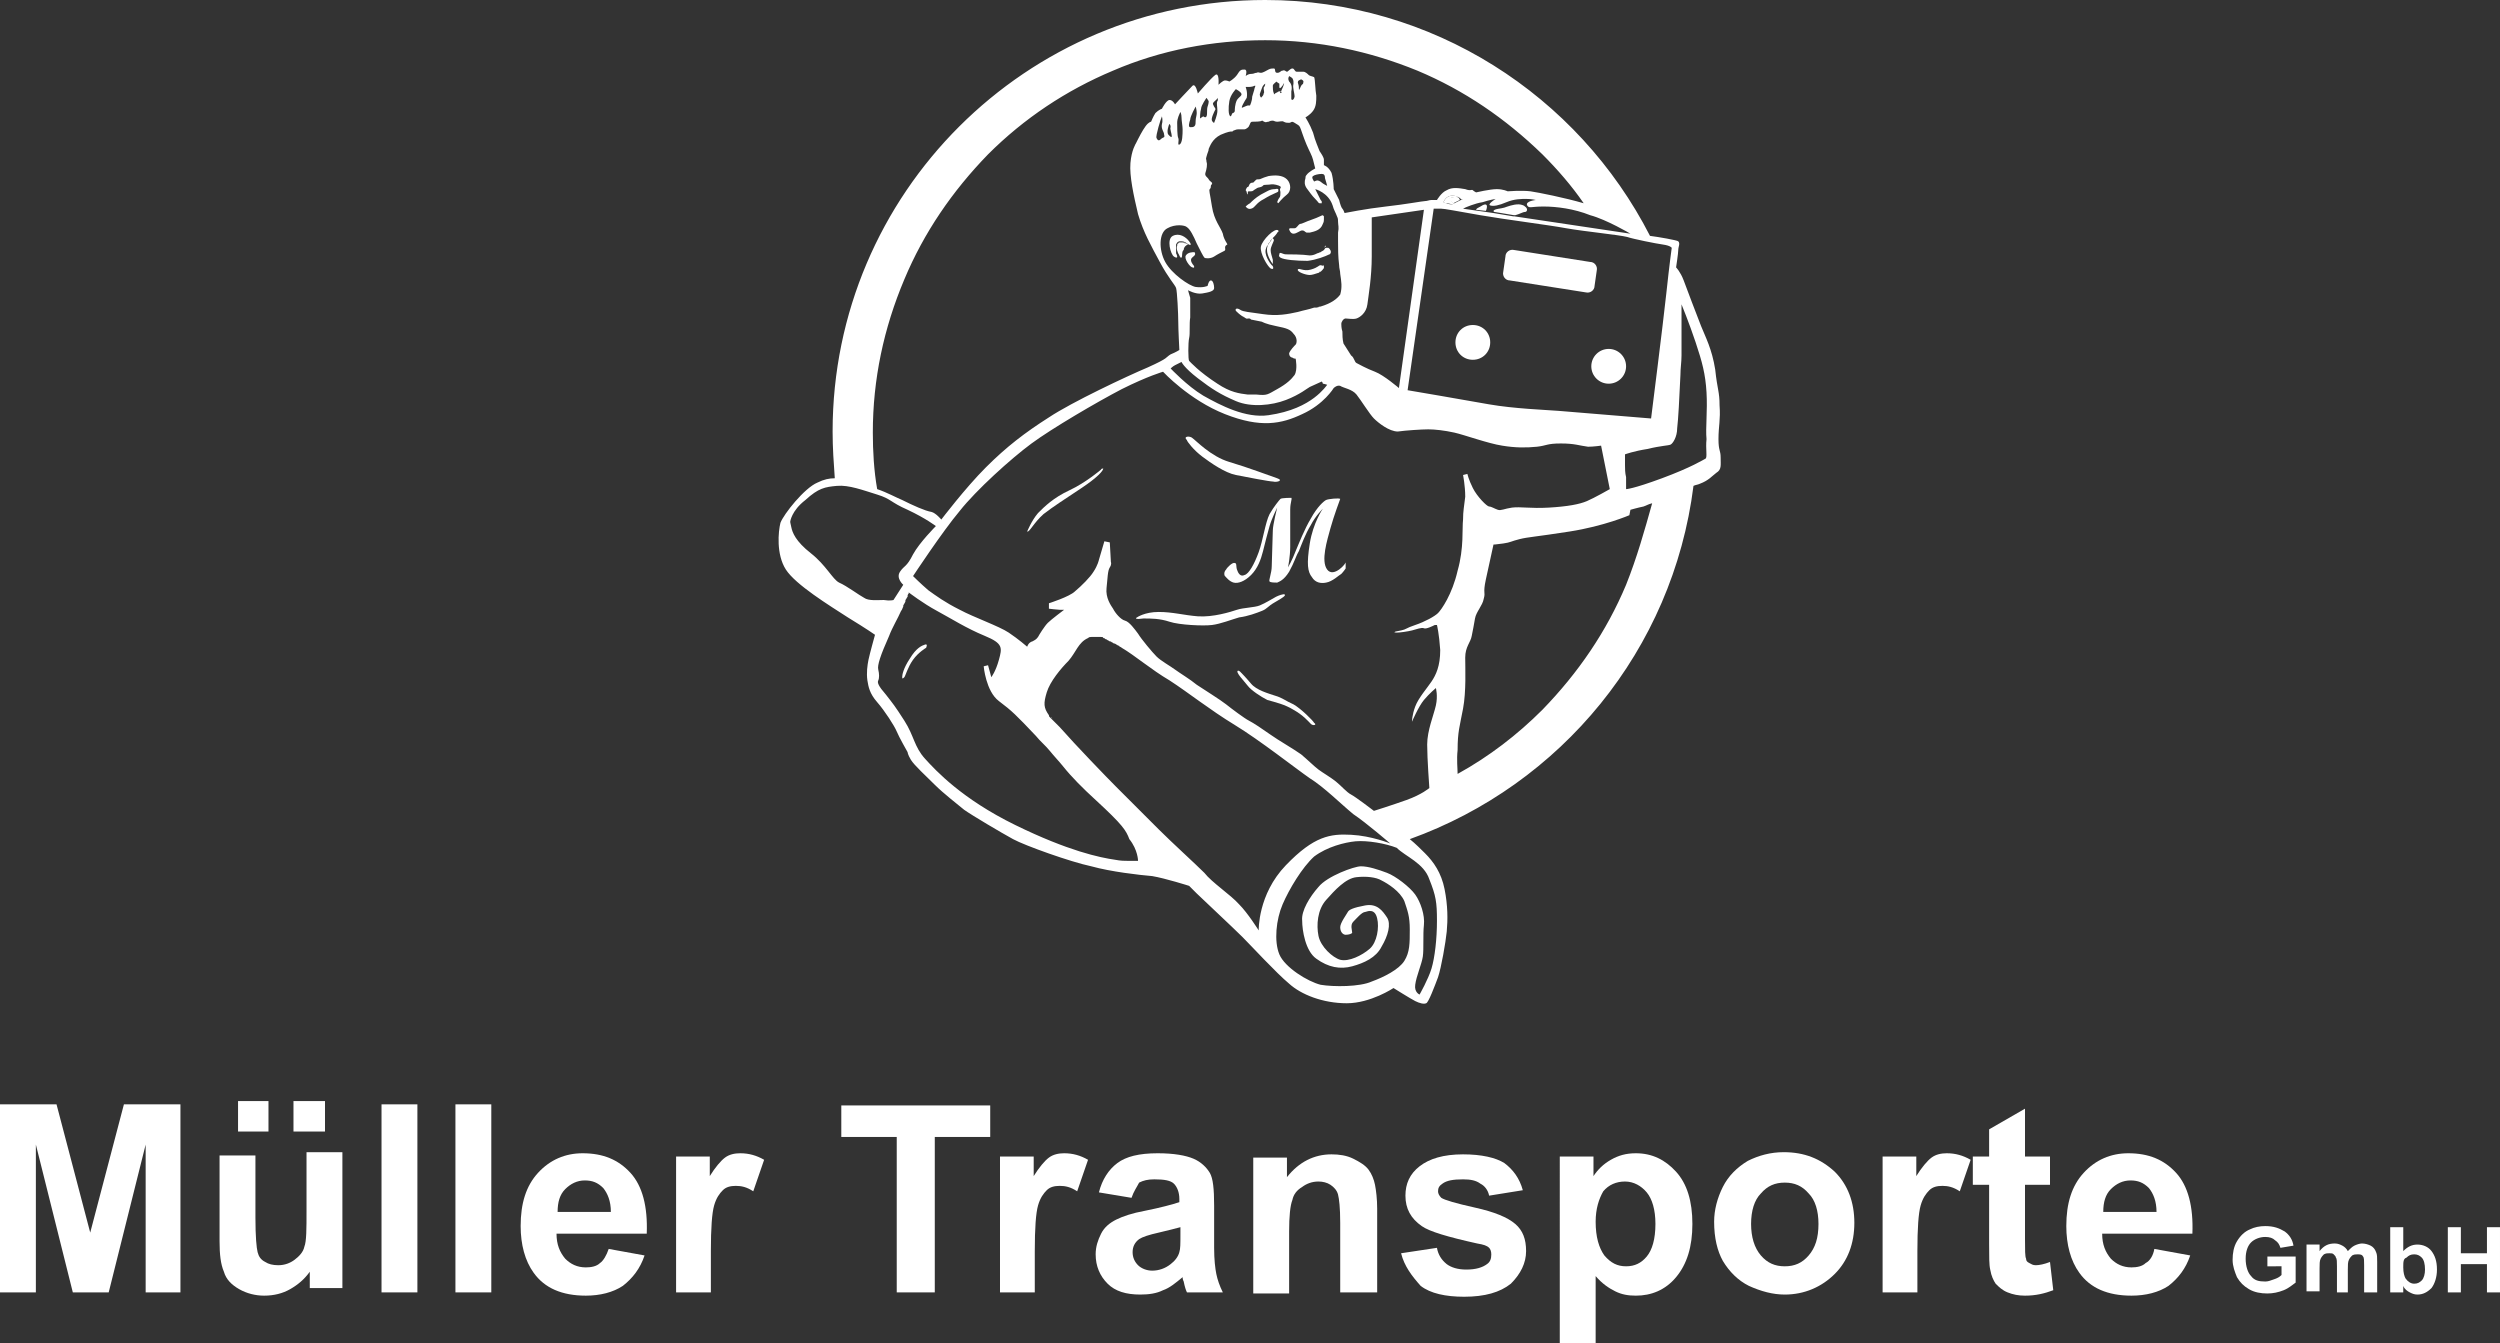
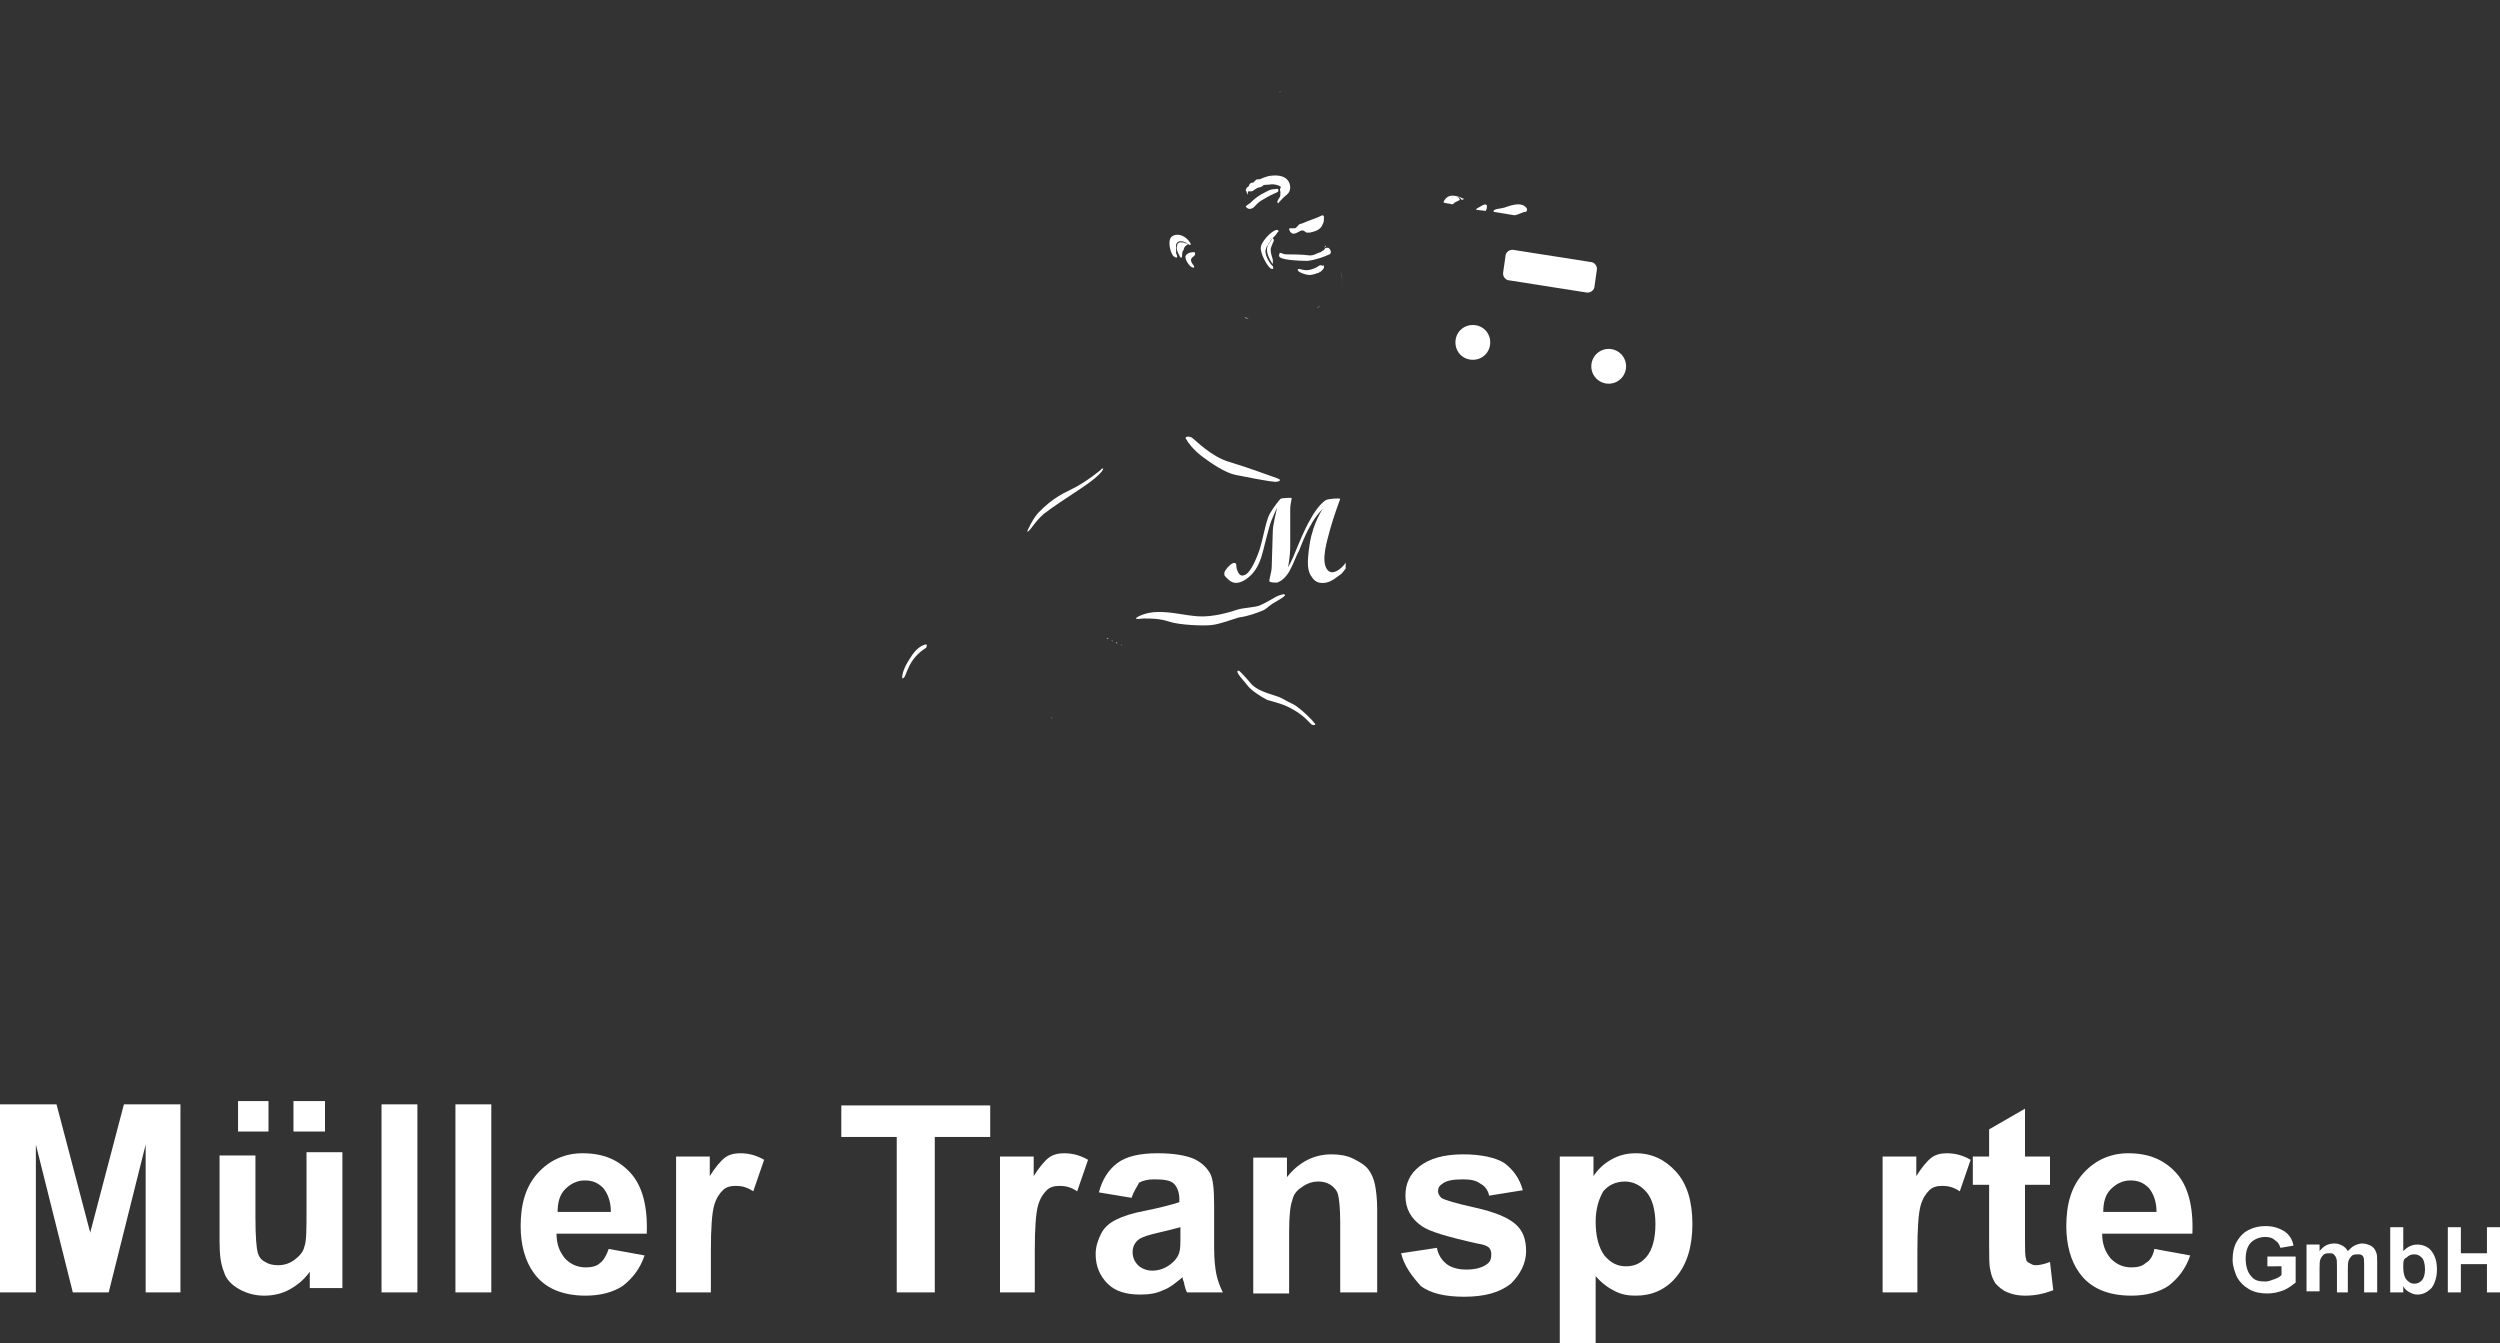
<svg xmlns="http://www.w3.org/2000/svg" version="1.1" id="Ebene_1" x="0px" y="0px" viewBox="0 0 230 123.6" style="enable-background:new 0 0 230 123.6;" xml:space="preserve">
  <rect x="0" y="0" width="230" height="123.6" fill="#333333" stroke="none" />
  <style type="text/css">
	.st0{fill:#FFFFFF;}
	.st1{fill:none;stroke:#FFFFFF;stroke-miterlimit:10;}
</style>
  <g>
    <g>
      <g>
        <path class="st0" d="M861.2-104.4V-83h3.9v7.1h-19.4V-83h3.9v-19.4l-9.3,26.5h-3.3l-7.7-21.6v14.6h3.9v7H833h-16.4v-7h3.9v-21.5     h-3.9v-7.1h18.2l5.7,15l5.2-15h19.4v7.1H861.2z" />
        <path class="st0" d="M939.8-82.9v7h-0.7h-8.6h-2.9c-0.3-0.7-0.6-1.4-1-2.2c-0.3-0.7-0.7-1.5-1.2-2.4c-0.4-0.9-0.9-1.9-1.4-2.9     c-0.5-1-1-1.9-1.3-2.6c-0.4-0.7-0.8-1.3-1.1-1.7c-0.4-0.4-0.8-0.8-1.2-1c-0.4-0.2-1-0.3-1.6-0.3h-1.4v6.2h3.8v7h-18.9v-7h3.7     v-21.5h-3.7v-7.1h18.9c0,0,0.8,0,1,0c2.3,0,4.3,0.3,6.1,0.8c1.7,0.5,3.2,1.3,4.4,2.2c1.2,1,2.1,2.1,2.6,3.4     c0.6,1.3,0.9,2.7,0.9,4.3c0,1.6-0.5,3.1-1.6,4.6c-1.1,1.5-2.5,2.7-4.5,3.5c1.4,0.6,2.4,1.4,3.1,2.4c0.7,1,1.3,2.3,1.9,3.8     c0.2,0.4,0.4,0.9,0.6,1.5c0.2,0.6,0.5,1.3,0.7,2H939.8z M924.6-100.3c0-1.6-0.3-2.6-1-3.3c-0.7-0.6-1.5-0.9-2.4-0.9h-3.8v8.3h3.8     c0.9,0,1.7-0.3,2.4-0.9C924.2-97.7,924.6-98.7,924.6-100.3z" />
        <path class="st0" d="M958-82.9h3.8v7h-19.4v-7h3.7v-21.5h-3.7v-7.1h19.4v7.1H958V-82.9z" />
        <path class="st0" d="M1004.7-111.5v7.1h-3.9v28.6h-11.4l-11.2-19.5V-83h3.9v7.1h-16.6V-83h3.9v-21.5h-3.9v-7.1H981l10.9,18.8     v-11.8H988v-7.1H1004.7z" />
        <path class="st0" d="M1038.7-82.9h3.6v7h-18.4v-7h3.4l-0.8-2.4h-9.3l-0.8,2.4h3.6v7h-16.2v-7h3.2l7.8-21.5h-2.2v-7.1h15.1h0.6     L1038.7-82.9z M1019.4-91.5h5.1l-2.5-7.6L1019.4-91.5z" />
      </g>
      <g>
        <g>
          <path class="st0" d="M828.1-64.2c-0.1-0.9-0.4-1.5-0.9-1.9c-0.5-0.4-1.2-0.6-2.1-0.6c-0.3,0-0.7,0-1,0.1      c-0.3,0.1-0.6,0.2-0.9,0.3c-0.3,0.2-0.5,0.4-0.6,0.6c-0.2,0.3-0.2,0.6-0.2,1c0,0.4,0.1,0.7,0.3,0.9c0.2,0.2,0.5,0.4,0.9,0.6      c0.4,0.1,0.8,0.3,1.2,0.4c0.5,0.1,0.9,0.2,1.4,0.3c0.5,0.1,1,0.2,1.4,0.4c0.5,0.2,0.9,0.4,1.2,0.6c0.4,0.3,0.6,0.6,0.9,1      c0.2,0.4,0.3,0.9,0.3,1.5c0,0.6-0.1,1.2-0.4,1.6c-0.3,0.5-0.7,0.8-1.1,1.1c-0.5,0.3-1,0.5-1.5,0.6c-0.6,0.1-1.1,0.2-1.7,0.2      c-0.7,0-1.3-0.1-1.9-0.3c-0.6-0.2-1.1-0.4-1.6-0.8c-0.5-0.3-0.8-0.8-1.1-1.3c-0.3-0.5-0.4-1.2-0.4-1.9h1.5c0,0.5,0.1,1,0.3,1.3      c0.2,0.4,0.5,0.7,0.8,0.9c0.3,0.2,0.7,0.4,1.1,0.5c0.4,0.1,0.9,0.2,1.3,0.2c0.4,0,0.7,0,1.1-0.1c0.4-0.1,0.7-0.2,1-0.3      c0.3-0.2,0.5-0.4,0.7-0.7c0.2-0.3,0.3-0.6,0.3-1.1c0-0.4-0.1-0.8-0.3-1c-0.2-0.3-0.5-0.5-0.9-0.6c-0.4-0.2-0.8-0.3-1.2-0.4      c-0.5-0.1-0.9-0.2-1.4-0.3c-0.5-0.1-1-0.2-1.4-0.4c-0.5-0.1-0.9-0.3-1.2-0.6c-0.4-0.2-0.7-0.5-0.9-0.9c-0.2-0.4-0.3-0.8-0.3-1.4      c0-0.6,0.1-1.1,0.4-1.6c0.2-0.4,0.6-0.8,1-1.1c0.4-0.3,0.9-0.5,1.4-0.6c0.5-0.1,1.1-0.2,1.6-0.2c0.6,0,1.2,0.1,1.7,0.2      c0.5,0.1,1,0.4,1.4,0.7c0.4,0.3,0.7,0.7,0.9,1.2c0.2,0.5,0.4,1,0.4,1.7H828.1z" />
          <path class="st0" d="M838.1-67.7h1.8l4.7,12h-1.8l-1.3-3.6h-5.1l-1.4,3.6h-1.7L838.1-67.7z M836.9-60.6h4.1l-2-5.7h0L836.9-60.6      z" />
          <path class="st0" d="M848.5-67.7h1.7l6.3,9.8h0v-9.8h1.5v12h-1.8l-6.3-9.7h0v9.7h-1.5V-67.7z" />
          <path class="st0" d="M863.6-67.7h1.6v12h-1.6V-67.7z" />
          <path class="st0" d="M873.4-66.4h-4v-1.3h9.6v1.3h-4v10.7h-1.6V-66.4z" />
          <path class="st0" d="M886.4-67.7h1.8l4.7,12h-1.8l-1.3-3.6h-5.1l-1.4,3.6h-1.7L886.4-67.7z M884.9-70.4h1.5v1.8h-1.5V-70.4z       M885.2-60.6h4.1l-2-5.7h0L885.2-60.6z M888.1-70.4h1.5v1.8h-1.5V-70.4z" />
          <path class="st0" d="M896.8-67.7h5.7c1.1,0,2,0.3,2.7,0.9c0.7,0.6,1,1.3,1,2.3c0,0.7-0.2,1.4-0.5,1.9c-0.3,0.6-0.9,0.9-1.6,1.1      v0c0.3,0.1,0.6,0.2,0.9,0.3c0.2,0.2,0.4,0.3,0.5,0.6c0.1,0.2,0.2,0.5,0.3,0.7c0.1,0.3,0.1,0.5,0.1,0.8c0,0.3,0,0.6,0.1,0.9      c0,0.3,0,0.6,0.1,0.9c0,0.3,0.1,0.6,0.2,0.8c0.1,0.3,0.2,0.5,0.4,0.7h-1.8c-0.1-0.1-0.2-0.3-0.2-0.5s-0.1-0.5-0.1-0.7      c0-0.3,0-0.5,0-0.9c0-0.3,0-0.6-0.1-0.9c0-0.3-0.1-0.6-0.2-0.8c-0.1-0.3-0.2-0.5-0.3-0.7c-0.1-0.2-0.3-0.4-0.6-0.5      c-0.2-0.1-0.6-0.2-0.9-0.2h-3.9v5.1h-1.6V-67.7z M901.7-62.1c0.4,0,0.7,0,1.1-0.1c0.3-0.1,0.6-0.2,0.9-0.3      c0.3-0.2,0.5-0.4,0.6-0.7c0.2-0.3,0.2-0.6,0.2-1.1c0-0.6-0.2-1.1-0.5-1.5c-0.3-0.4-0.9-0.6-1.6-0.6h-4v4.3H901.7z" />
          <path class="st0" d="M932.5-57.1c-0.2,0.3-0.4,0.5-0.6,0.7c-0.3,0.2-0.5,0.4-0.8,0.5c-0.3,0.1-0.6,0.2-0.9,0.3      c-0.3,0.1-0.7,0.1-1,0.1c-0.8,0-1.5-0.1-2-0.4c-0.5-0.3-0.9-0.6-1.1-0.9c-0.3-0.3-0.4-0.7-0.5-1.1c-0.1-0.4-0.1-0.7-0.1-0.9      c0-0.5,0.1-0.9,0.2-1.2c0.2-0.4,0.4-0.7,0.6-1c0.3-0.3,0.6-0.5,0.9-0.8c0.3-0.2,0.7-0.4,1.1-0.6c-0.2-0.2-0.3-0.5-0.5-0.7      c-0.2-0.2-0.3-0.4-0.4-0.6c-0.1-0.2-0.2-0.4-0.3-0.7c-0.1-0.2-0.1-0.5-0.1-0.8c0-0.3,0.1-0.6,0.2-0.9c0.1-0.3,0.3-0.6,0.5-0.8      c0.2-0.2,0.5-0.4,0.9-0.5c0.3-0.1,0.7-0.2,1.2-0.2c0.4,0,0.7,0.1,1.1,0.2c0.4,0.1,0.7,0.3,0.9,0.5c0.3,0.2,0.5,0.5,0.6,0.8      c0.2,0.3,0.2,0.7,0.2,1.1c0,0.4-0.1,0.7-0.2,1c-0.1,0.3-0.3,0.6-0.5,0.9c-0.2,0.3-0.5,0.5-0.7,0.7c-0.3,0.2-0.6,0.4-0.8,0.6      l2.2,2.6c0.2-0.6,0.4-1.2,0.4-1.9h1.4c0,0.4-0.1,0.7-0.1,0.9c0,0.3-0.1,0.5-0.2,0.7c-0.1,0.2-0.1,0.4-0.2,0.6      c-0.1,0.2-0.2,0.4-0.3,0.7l2.3,2.7h-1.9L932.5-57.1z M928.9-61.5c-0.3,0.2-0.5,0.3-0.8,0.5c-0.3,0.2-0.5,0.4-0.7,0.6      c-0.2,0.2-0.3,0.5-0.5,0.7c-0.1,0.3-0.2,0.6-0.2,0.9c0,0.3,0.1,0.6,0.2,0.8c0.1,0.3,0.3,0.5,0.5,0.6c0.2,0.2,0.5,0.3,0.7,0.4      c0.3,0.1,0.6,0.2,0.9,0.2c0.6,0,1-0.1,1.5-0.4c0.4-0.3,0.8-0.6,1.1-1L928.9-61.5z M929.9-63.4c0.2-0.1,0.4-0.3,0.5-0.5      c0.2-0.2,0.3-0.4,0.4-0.6c0.1-0.2,0.2-0.4,0.2-0.7c0-0.3-0.1-0.6-0.4-0.9c-0.2-0.3-0.6-0.4-1-0.4c-0.3,0-0.7,0.1-0.9,0.3      c-0.3,0.2-0.4,0.5-0.4,1c0,0.2,0,0.4,0.1,0.5c0.1,0.2,0.2,0.4,0.3,0.5c0.1,0.2,0.2,0.3,0.4,0.5c0.1,0.2,0.3,0.3,0.4,0.5      C929.5-63.2,929.7-63.3,929.9-63.4z" />
          <path class="st0" d="M961.3-64.2c-0.1-0.9-0.4-1.5-0.9-1.9c-0.5-0.4-1.2-0.6-2.1-0.6c-0.3,0-0.7,0-1,0.1      c-0.3,0.1-0.6,0.2-0.9,0.3c-0.3,0.2-0.5,0.4-0.6,0.6c-0.2,0.3-0.2,0.6-0.2,1c0,0.4,0.1,0.7,0.3,0.9c0.2,0.2,0.5,0.4,0.9,0.6      c0.4,0.1,0.8,0.3,1.2,0.4c0.5,0.1,0.9,0.2,1.4,0.3c0.5,0.1,1,0.2,1.4,0.4c0.5,0.2,0.9,0.4,1.2,0.6c0.4,0.3,0.6,0.6,0.9,1      c0.2,0.4,0.3,0.9,0.3,1.5c0,0.6-0.1,1.2-0.4,1.6c-0.3,0.5-0.7,0.8-1.1,1.1c-0.5,0.3-1,0.5-1.5,0.6c-0.6,0.1-1.1,0.2-1.7,0.2      c-0.7,0-1.3-0.1-1.9-0.3c-0.6-0.2-1.1-0.4-1.6-0.8c-0.5-0.3-0.8-0.8-1.1-1.3c-0.3-0.5-0.4-1.2-0.4-1.9h1.5c0,0.5,0.1,1,0.3,1.3      c0.2,0.4,0.5,0.7,0.8,0.9c0.3,0.2,0.7,0.4,1.1,0.5c0.4,0.1,0.9,0.2,1.3,0.2c0.4,0,0.7,0,1.1-0.1c0.4-0.1,0.7-0.2,1-0.3      c0.3-0.2,0.5-0.4,0.7-0.7c0.2-0.3,0.3-0.6,0.3-1.1c0-0.4-0.1-0.8-0.3-1c-0.2-0.3-0.5-0.5-0.9-0.6c-0.4-0.2-0.8-0.3-1.2-0.4      c-0.5-0.1-0.9-0.2-1.4-0.3c-0.5-0.1-1-0.2-1.4-0.4c-0.5-0.1-0.9-0.3-1.2-0.6c-0.4-0.2-0.7-0.5-0.9-0.9c-0.2-0.4-0.3-0.8-0.3-1.4      c0-0.6,0.1-1.1,0.4-1.6c0.2-0.4,0.6-0.8,1-1.1c0.4-0.3,0.9-0.5,1.4-0.6c0.5-0.1,1.1-0.2,1.6-0.2c0.6,0,1.2,0.1,1.7,0.2      c0.5,0.1,1,0.4,1.4,0.7c0.4,0.3,0.7,0.7,0.9,1.2c0.2,0.5,0.4,1,0.4,1.7H961.3z" />
          <path class="st0" d="M968.1-67.7h8.3v1.3h-6.7v3.9h6.3v1.3h-6.3v4.2h6.8v1.3h-8.4V-67.7z" />
          <path class="st0" d="M981.2-67.7h5.7c1.1,0,2,0.3,2.7,0.9c0.7,0.6,1,1.3,1,2.3c0,0.7-0.2,1.4-0.5,1.9c-0.3,0.6-0.9,0.9-1.6,1.1      v0c0.3,0.1,0.6,0.2,0.9,0.3c0.2,0.2,0.4,0.3,0.5,0.6c0.1,0.2,0.2,0.5,0.3,0.7c0.1,0.3,0.1,0.5,0.1,0.8c0,0.3,0,0.6,0.1,0.9      c0,0.3,0,0.6,0.1,0.9c0,0.3,0.1,0.6,0.2,0.8c0.1,0.3,0.2,0.5,0.4,0.7h-1.8c-0.1-0.1-0.2-0.3-0.2-0.5c0-0.2-0.1-0.5-0.1-0.7      c0-0.3,0-0.5,0-0.9c0-0.3,0-0.6-0.1-0.9c0-0.3-0.1-0.6-0.2-0.8c-0.1-0.3-0.2-0.5-0.3-0.7c-0.1-0.2-0.3-0.4-0.6-0.5      c-0.2-0.1-0.6-0.2-0.9-0.2h-3.9v5.1h-1.6V-67.7z M986.1-62.1c0.4,0,0.7,0,1.1-0.1c0.3-0.1,0.6-0.2,0.9-0.3      c0.3-0.2,0.5-0.4,0.6-0.7c0.2-0.3,0.2-0.6,0.2-1.1c0-0.6-0.2-1.1-0.5-1.5c-0.3-0.4-0.9-0.6-1.6-0.6h-4v4.3H986.1z" />
          <path class="st0" d="M999.9-55.6h-1.8l-4.3-12h1.7l3.4,10.4h0l3.5-10.4h1.7L999.9-55.6z" />
          <path class="st0" d="M1008.3-67.7h1.6v12h-1.6V-67.7z" />
          <path class="st0" d="M1023.9-64.1c-0.1-0.4-0.2-0.8-0.4-1.1c-0.2-0.3-0.5-0.6-0.8-0.8c-0.3-0.2-0.6-0.4-1-0.5      c-0.4-0.1-0.8-0.2-1.2-0.2c-0.7,0-1.3,0.1-1.8,0.4c-0.5,0.3-0.9,0.6-1.3,1.1c-0.3,0.5-0.6,1-0.7,1.6c-0.2,0.6-0.2,1.2-0.2,1.8      c0,0.7,0.1,1.3,0.2,2c0.2,0.6,0.4,1.2,0.7,1.6c0.3,0.5,0.8,0.8,1.3,1.1c0.5,0.3,1.1,0.4,1.9,0.4c0.5,0,1-0.1,1.4-0.3      c0.4-0.2,0.8-0.4,1.1-0.7c0.3-0.3,0.5-0.7,0.7-1.1c0.2-0.4,0.3-0.9,0.3-1.4h1.6c-0.2,1.5-0.7,2.7-1.6,3.5      c-0.9,0.9-2.1,1.3-3.6,1.3c-0.9,0-1.7-0.2-2.4-0.5c-0.7-0.3-1.3-0.8-1.7-1.3c-0.5-0.6-0.8-1.2-1-2c-0.2-0.8-0.3-1.6-0.3-2.5      c0-0.9,0.1-1.7,0.4-2.5c0.2-0.8,0.6-1.4,1.1-2c0.5-0.6,1.1-1,1.8-1.4c0.7-0.3,1.5-0.5,2.5-0.5c0.6,0,1.2,0.1,1.8,0.3      c0.6,0.2,1.1,0.4,1.5,0.7c0.4,0.3,0.8,0.7,1.1,1.2c0.3,0.5,0.5,1.1,0.6,1.7H1023.9z" />
          <path class="st0" d="M1030.3-67.7h8.3v1.3h-6.7v3.9h6.3v1.3h-6.3v4.2h6.8v1.3h-8.4V-67.7z" />
        </g>
        <path class="st0" d="M883.7-130.8c0,7.5,4.8,15.4,13.1,24c1.6,1.6,2.7,3.6,3.6,5.9c0.8,2.2,1.2,4.6,1.2,7.2     c0,2.5-0.4,4.9-1.2,7.2c-0.8,2.2-2,4.2-3.6,5.9c-1.5,1.7-3.4,3-5.6,3.9c-2.2,1-4.7,1.5-7.5,1.5c-2.7,0-5.2-0.5-7.4-1.5     c-2.2-1-4.1-2.3-5.6-3.9c-1.5-1.7-2.7-3.6-3.6-5.9c-0.8-2.2-1.2-4.6-1.2-7.2c0-2.5,0.4-4.9,1.2-7.2c0.8-2.2,2-4.2,3.6-5.9     C879.2-115.8,883.7-123.2,883.7-130.8z M875.8-96.9c-0.4,0-0.8,0.2-1.2,0.6c-0.4,0.4-0.7,1.1-0.8,2c-0.1,0.9-0.1,2.1,0.3,3.5     c0.4,1.4,1.2,3,2.7,4.4c1.4,1.4,3,2.3,4.4,2.6c1.4,0.4,2.6,0.4,3.5,0.3c0.9-0.2,1.6-0.5,2-0.8c0.4-0.4,0.6-0.8,0.6-1.2     c0-0.4-0.1-0.8-0.4-1.2c-0.3-0.4-0.7-0.7-1.2-1.1c-0.5-0.4-1.2-0.7-1.9-1.2c-0.7-0.5-1.6-1.1-2.4-1.9c-0.9-0.9-1.4-1.7-1.9-2.4     c-0.5-0.7-0.9-1.4-1.2-1.9c-0.4-0.5-0.7-1-1.1-1.2C876.6-96.7,876.3-96.9,875.8-96.9z" />
      </g>
    </g>
  </g>
  <g>
    <g>
      <g>
        <path class="st0" d="M1111.5-151.9l5.9-15h3.1l5.8,15h-3.2l-1.2-3.1h-6.3l-1.2,3.1H1111.5z M1119-163.7l-2.4,6.4h4.6L1119-163.7z     " />
        <path class="st0" d="M1130.9-151.9h-2.8v-15.4h2.8V-151.9z" />
        <path class="st0" d="M1134.1-151.9v-9.5h-1.4v-2.5h1.4v-3.3h2.8v3.3h2v2.5h-2v9.5H1134.1z" />
        <path class="st0" d="M1139.6-160.7c0-2.1,2-3.5,4-3.5c1.6,0,2.9,0.6,3.7,1.8c0,0-1.6,1.3-1.9,1.6c-0.2-0.3-0.7-1.2-1.9-1.2     c-0.7,0-1.3,0.5-1.3,1.2c0,0.7,0.7,1.2,1.4,1.5c0.6,0.2,0.9,0.4,1.6,0.6c1.8,0.7,2.7,1.8,2.7,3.5c0,2.3-2,3.6-4.5,3.6     c-1.9,0-3.3-0.9-4.3-2.4l2.1-1.4c0,0,1,1.6,2.3,1.6c0.9,0,1.7-0.5,1.7-1.4c0-1-1.1-1.3-2-1.7c-0.3-0.1-0.6-0.3-1-0.4     C1140.8-157.8,1139.6-158.9,1139.6-160.7z" />
        <path class="st0" d="M1150.2-151.9v-9.5h-1.4v-2.5h1.4v-3.3h2.8v3.3h2v2.5h-2v9.5H1150.2z" />
        <path class="st0" d="M1155.8-157.9c0-3.4,2-6.3,5.7-6.3c1.7,0,3.2,0.7,3.9,1.8v-1.6h2.5v12.1h-2.5v-1.6c0,0-1.1,1.9-3.9,1.9     C1158-151.6,1155.8-154.3,1155.8-157.9z M1162-161.9c-2.2,0-3.3,1.9-3.3,4c0,2.3,1.2,4,3.2,4c2.4,0,3.4-2,3.4-4.1     C1165.3-160.3,1163.9-161.9,1162-161.9z" />
        <path class="st0" d="M1170.3-158c0-3.4,2-6.2,5.8-6.2c1.6,0,2.7,0.5,3.7,1.7v-4.8h2.6v15.4h-2.6v-1.6c0,0-1.3,1.9-3.9,1.9     C1172.1-151.6,1170.3-154.7,1170.3-158z M1176.5-161.8c-2.3,0-3.4,1.8-3.4,3.9c0,2.3,1.3,3.9,3.3,3.9c2.3,0,3.4-1.9,3.4-4     C1179.8-160.2,1178.5-161.8,1176.5-161.8z" />
        <path class="st0" d="M1185.6-151.9v-9.5h-1.4v-2.5h1.4v-3.3h2.7v3.3h2v2.5h-2v9.5H1185.6z" />
      </g>
    </g>
    <g>
      <g>
        <path class="st0" d="M1092.3-96.9c0-5,3.8-9.1,9-9.1c5.7,0,8.5,4.1,8.4,10c0,0-12.8,0-13.3,0c0,2.6,2,4.7,4.7,4.7     c2.2,0,4.1-1.3,4.9-3l3.4,1.6c-1,2.3-3.9,4.8-8.1,4.8C1096.1-88.1,1092.3-91.6,1092.3-96.9z M1096.5-99.1c0,0,8.6,0,9.3,0     c0-0.8-0.8-3.8-4.6-3.8C1098-102.9,1096.5-100.2,1096.5-99.1z" />
        <path class="st0" d="M1111.3-88.5l7-9.1l-6.2-8.1h4.9l3.7,5.6l3.8-5.6h4.7l-6.1,8l7.1,9.1h-4.8l-4.6-6.6l-4.6,6.6H1111.3z" />
-         <path class="st0" d="M1132.7-105.7h3.7v2.6c1.1-1.8,3-2.9,5.3-2.9c5.2,0,8.2,4.4,8.2,9.2c0,4.5-3,8.7-8.1,8.7     c-3.9,0-5.3-2.6-5.3-2.6v9.6h-3.9V-105.7z M1146.1-96.6c0-2.9-1.3-5.8-4.6-5.8c-2.9,0-4.8,2.3-4.8,5.5c0,3,1.7,5.1,4.9,5.1     C1144.1-91.8,1146.1-93.7,1146.1-96.6z" />
+         <path class="st0" d="M1132.7-105.7h3.7v2.6c5.2,0,8.2,4.4,8.2,9.2c0,4.5-3,8.7-8.1,8.7     c-3.9,0-5.3-2.6-5.3-2.6v9.6h-3.9V-105.7z M1146.1-96.6c0-2.9-1.3-5.8-4.6-5.8c-2.9,0-4.8,2.3-4.8,5.5c0,3,1.7,5.1,4.9,5.1     C1144.1-91.8,1146.1-93.7,1146.1-96.6z" />
        <path class="st0" d="M1160.7-102.3c-2.6,0-3.5,2.5-3.5,4.4c0,3.8,0,9.3,0,9.3h-3.8v-17.2h3.6v2.5c0,0,1-2.9,4.5-2.9     c0.6,0,1.3,0.1,2.1,0.4l-1.2,3.8C1162.4-102,1161.5-102.3,1160.7-102.3z" />
        <path class="st0" d="M1164.4-96.9c0-5,3.8-9.1,9-9.1c5.7,0,8.5,4.1,8.4,10c0,0-12.8,0-13.3,0c0,2.6,2,4.7,4.7,4.7     c2.2,0,4.1-1.3,4.9-3l3.4,1.6c-1,2.3-3.9,4.8-8.1,4.8C1168.3-88.1,1164.4-91.6,1164.4-96.9z M1168.6-99.1c0,0,8.6,0,9.3,0     c0-0.8-0.8-3.8-4.6-3.8C1170.2-102.9,1168.6-100.2,1168.6-99.1z" />
        <path class="st0" d="M1184.1-101.1c0-3,2.8-5,5.8-5c2.3,0,4.1,0.9,5.3,2.6c0,0-2.2,1.9-2.7,2.3c-0.3-0.4-1-1.8-2.7-1.8     c-1,0-1.8,0.7-1.8,1.7c0,1,1,1.7,2,2.1c0.8,0.3,1.3,0.5,2.2,0.9c2.5,1,3.8,2.6,3.8,5c0,3.2-2.8,5.1-6.3,5.1     c-2.7,0-4.7-1.3-6.1-3.4l3-2c0,0,1.4,2.3,3.2,2.3c1.3,0,2.4-0.7,2.4-1.9c0-1.4-1.5-1.8-2.8-2.4c-0.4-0.2-0.9-0.4-1.4-0.6     C1185.8-97,1184.1-98.5,1184.1-101.1z" />
        <path class="st0" d="M1198.2-101.1c0-3,2.8-5,5.8-5c2.3,0,4.1,0.9,5.3,2.6c0,0-2.2,1.9-2.7,2.3c-0.3-0.4-1-1.8-2.7-1.8     c-1,0-1.8,0.7-1.8,1.7c0,1,1,1.7,2,2.1c0.8,0.3,1.3,0.5,2.2,0.9c2.5,1,3.8,2.6,3.8,5c0,3.2-2.8,5.1-6.3,5.1     c-2.7,0-4.7-1.3-6.1-3.4l3-2c0,0,1.4,2.3,3.2,2.3c1.3,0,2.4-0.7,2.4-1.9c0-1.4-1.5-1.8-2.8-2.4c-0.4-0.2-0.9-0.4-1.4-0.6     C1199.8-97,1198.2-98.5,1198.2-101.1z" />
      </g>
    </g>
    <g>
      <path class="st0" d="M1098.6-70.3h-4.1c0,0,0-0.6,0-1c0-4.1,3.1-7.4,7.9-7.4c4.6,0,7.5,3.1,7.5,7.3c0,3.1-2.4,6.2-5.1,9.3    l-2.9,3.3h8.4v3.2h-16l6.2-7.4c2.5-3,5.2-6.1,5.2-8.7c0-1.8-1.5-3.4-3.6-3.4c-2.1,0-3.4,1.6-3.4,3.7    C1098.6-70.8,1098.6-70.3,1098.6-70.3z" />
      <path class="st0" d="M1113.1-61v-1.7l11.1-15.4h3.5v13.8h3.1v3.3h-3.1v5.5h-4V-61H1113.1z M1123.8-72.8l-6.1,8.5h6.1V-72.8z" />
      <path class="st0" d="M1139-55.5h-4.1v-23.1h4.2v6.9c0,0,1.6-2.4,5.2-2.4c3.5,0,6.3,1.7,6.3,5.8c0,4.4,0,8.4,0,12.8l-4,0    c0,0,0-7.9,0-11.7c0-1.9-0.7-3.3-3.2-3.3c-3.5,0-4.4,2.7-4.4,5C1139-61.9,1139-55.5,1139-55.5z" />
      <path class="st0" d="M1153.4-60.3h3.2v1.5h-3.2V-60.3z" />
      <path class="st0" d="M1157.7-61.2c0-1.3,1.3-2.2,2.6-2.2c1,0,1.8,0.4,2.4,1.2c0,0-1,0.8-1.2,1c-0.1-0.2-0.5-0.8-1.2-0.8    c-0.5,0-0.8,0.3-0.8,0.8c0,0.5,0.4,0.7,0.9,0.9c0.4,0.2,0.6,0.2,1,0.4c1.1,0.5,1.7,1.2,1.7,2.3c0,1.5-1.3,2.3-2.9,2.3    c-1.2,0-2.1-0.6-2.7-1.5l1.4-0.9c0,0,0.6,1.1,1.4,1.1c0.6,0,1.1-0.3,1.1-0.9c0-0.6-0.7-0.8-1.3-1.1c-0.2-0.1-0.4-0.2-0.6-0.3    C1158.4-59.3,1157.7-60,1157.7-61.2z" />
      <path class="st0" d="M1164-59.3c0-2.3,1.7-4.1,4-4.1c2.6,0,3.8,1.8,3.8,4.5c0,0-5.7,0-6,0c0,1.2,0.9,2.1,2.1,2.1    c1,0,1.8-0.6,2.2-1.4l1.5,0.7c-0.4,1-1.8,2.1-3.6,2.1C1165.7-55.3,1164-56.9,1164-59.3z M1165.9-60.3c0,0,3.9,0,4.2,0    c0-0.4-0.4-1.7-2.1-1.7C1166.6-62,1165.9-60.8,1165.9-60.3z" />
      <path class="st0" d="M1176.6-61.7c-1.2,0-1.6,1.1-1.6,2c0,1.7,0,4.2,0,4.2h-1.7v-7.7h1.6v1.1c0,0,0.5-1.3,2-1.3    c0.3,0,0.6,0,0.9,0.2l-0.6,1.7C1177.4-61.6,1177-61.7,1176.6-61.7z" />
      <path class="st0" d="M1177.9-63.2h1.8l2.1,5.4l2-5.4h1.8l-3.1,7.7h-1.6L1177.9-63.2z" />
      <path class="st0" d="M1187.8-66.1c0.6,0,1.1,0.5,1.1,1.1c0,0.6-0.5,1.1-1.1,1.1c-0.6,0-1.1-0.5-1.1-1.1    C1186.7-65.6,1187.2-66.1,1187.8-66.1z M1188.7-55.5h-1.8v-7.7h1.8V-55.5z" />
      <path class="st0" d="M1190.3-59.2c0-2.2,1.5-4.2,4.1-4.2c0.8,0,1.5,0.2,2.1,0.6v1.7c0,0-0.9-0.7-2.1-0.7c-1.6,0-2.5,1-2.5,2.6    c0,1.3,0.9,2.3,2.5,2.3c0.9,0,1.6-0.4,2.1-0.8v1.7c0,0-0.9,0.6-2.2,0.6C1192.2-55.3,1190.3-56.8,1190.3-59.2z" />
      <path class="st0" d="M1197.7-59.3c0-2.3,1.7-4.1,4-4.1c2.6,0,3.8,1.8,3.8,4.5c0,0-5.7,0-6,0c0,1.2,0.9,2.1,2.1,2.1    c1,0,1.8-0.6,2.2-1.4l1.5,0.7c-0.4,1-1.8,2.1-3.6,2.1C1199.4-55.3,1197.7-56.9,1197.7-59.3z M1199.6-60.3c0,0,3.9,0,4.2,0    c0-0.4-0.4-1.7-2.1-1.7C1200.3-62,1199.6-60.8,1199.6-60.3z" />
    </g>
    <g>
      <path class="st0" d="M1142.5-128.3c0,11.3-5.5,21.4-19.1,21.4c-11,0-20.1-8.4-20.1-20.4c0-11.5,8.9-20.2,20-20.2    c7.7,0,13.9,3.7,17.6,9.2c-1.5,1.3-4.1,3.3-5.8,4.6c-2.4-3.4-6.2-6.8-11.6-6.8c-7.3,0-12.6,6-12.6,13.6c0,7.4,5.4,13.1,12.6,13.1    c5.5,0,9.9-2.7,10.7-8.2c-2.6,0-8.4,0-10.6,0c0-1.2,0-6.3,0-6.3S1140.2-128.3,1142.5-128.3z" />
      <path class="st0" d="M1150.9-107.8h-4v-21.9h4V-107.8z" />
      <path class="st0" d="M1154.4-116.3c0-4.8,2.9-9,8.2-9c2.4,0,4.6,1,5.5,2.6v-2.2h3.6v17.2h-3.6v-2.3c0,0-1.6,2.7-5.6,2.7    C1157.5-107.4,1154.4-111.2,1154.4-116.3z M1163.2-122c-3.2,0-4.8,2.8-4.8,5.6c0,3.3,1.6,5.6,4.6,5.6c3.4,0,4.9-2.9,4.9-5.9    C1167.9-119.7,1166-122,1163.2-122z" />
      <path class="st0" d="M1175-120.3c0-3,2.8-5,5.8-5c2.3,0,4.1,0.9,5.3,2.6c0,0-2.2,1.9-2.7,2.3c-0.3-0.4-1-1.8-2.7-1.8    c-1,0-1.8,0.7-1.8,1.7c0,1,1,1.6,2,2.1c0.8,0.3,1.3,0.5,2.2,0.9c2.5,1,3.8,2.6,3.8,5c0,3.2-2.8,5.1-6.3,5.1    c-2.7,0-4.7-1.3-6.1-3.4l3-2c0,0,1.4,2.3,3.2,2.3c1.3,0,2.4-0.7,2.4-1.9c0-1.4-1.5-1.8-2.8-2.4c-0.4-0.2-0.9-0.4-1.4-0.6    C1176.7-116.2,1175-117.7,1175-120.3z" />
      <path class="st0" d="M1189.1-118.3h7.2v3.3h-7.2V-118.3z" />
    </g>
  </g>
  <g>
    <g>
-       <path class="st0" d="M158.3,42.1c0-0.7-0.2-0.6-0.2-1.7c0-1.2,0.2-1.8,0.1-3.1c0-1.3-0.2-1.4-0.4-3.3c-0.3-1.9-0.9-3-1.3-4    c-0.4-1-1.3-3.4-1.6-4.2c-0.3-0.8-0.7-1.2-0.7-1.2s0.2-1.3,0.2-1.6s0.2-0.6,0-0.8c-0.1-0.1-1.8-0.4-2.6-0.5    C145.2,8.8,131.8,0,116.4,0C94.4,0,76.6,17.8,76.6,39.7c0,1.5,0.1,2.9,0.2,4.3c-0.5,0-1,0.1-1.6,0.4c-1.2,0.5-3.1,2.9-3.4,3.7    c-0.2,0.8-0.4,2.9,0.5,4.3c0.9,1.4,4,3.3,5.7,4.4c1.8,1.1,2.5,1.6,2.5,1.6s-0.5,1.8-0.6,2.3c-0.1,0.5-0.2,1.2-0.1,1.9    c0.1,0.6,0.2,1.2,0.9,2c0.7,0.8,1.6,2.2,1.8,2.7c0.2,0.5,1,1.9,1,1.9s0,0.2,0.3,0.7c0.3,0.5,1.4,1.5,2.2,2.3    c0.8,0.8,2.1,1.8,2.7,2.3c0.7,0.5,3.4,2.1,4.5,2.7c1.1,0.6,5.3,2.1,7.2,2.5c1.8,0.5,4.4,0.8,5.6,0.9c1.2,0.2,3.4,0.9,3.4,0.9    s0.4,0.4,0.7,0.7s3.4,3.2,4.2,4c0.8,0.8,3.1,3.3,4.3,4.3c1.1,1,3.1,1.8,5.3,1.8c2.2,0,4.3-1.4,4.3-1.4s1.6,1,2,1.2    c0.4,0.2,0.8,0.3,1,0.2c0.2,0,0.8-1.6,1.1-2.4c0.3-0.9,0.7-3.2,0.8-4.2c0.1-1.1,0.1-2.4-0.2-3.9c-0.3-1.5-1-2.5-1.8-3.3    c-0.3-0.3-0.9-0.9-1.4-1.3c13.9-5,24.2-17.4,26.1-32.5c0.2-0.1,0.4-0.1,0.6-0.2c0.8-0.3,1.1-0.7,1.5-1    C158.4,43.2,158.3,42.8,158.3,42.1z M153,22.5c0.7,0.1,0.8,0.3,0.8,0.3s-0.2,1.4-0.5,4.2c-0.3,2.8-1.4,11.5-1.4,11.5    s-7.2-0.6-8.5-0.7c-1.3-0.1-4.1-0.2-6.4-0.6c-2.2-0.4-7.5-1.3-7.5-1.3l2.4-16.7c0,0,0.3,0,0.7,0c0.3,0,1.3,0.2,3.6,0.6    c2.3,0.4,6.3,0.9,7.9,1.2c1.7,0.3,4.8,0.6,5.6,0.8C150.3,22,152.3,22.4,153,22.5z M121.5,28.2c-0.1,0-0.2,0.1-0.4,0.1    c-0.1,0-0.1,0-0.2,0c-0.6,0.2-0.8,0.2-1.5,0.4c-0.9,0.2-1.9,0.4-3.2,0.2s-1.8-0.2-2.1-0.4c-0.3-0.2-0.5-0.1-0.4,0.1    c0.1,0.1,0.3,0.3,0.6,0.5c0.1,0,0.1,0.1,0.2,0.1c0.1,0.1,0.2,0.1,0.4,0.1c0.1,0,0.1,0,0.2,0.1c0.5,0.1,1,0.2,1,0.2    s0.3,0.2,1.3,0.4c1,0.2,1.3,0.3,1.6,0.7c0.4,0.4,0.3,0.9,0.2,1s-0.5,0.5-0.6,0.8c0,0.3,0.2,0.4,0.3,0.4c0.1,0.1,0.3,0.1,0.3,0.1    s0.2,1-0.1,1.5c-0.3,0.4-0.7,0.8-1.6,1.3c-0.9,0.5-0.9,0.6-1.9,0.5c-0.2,0-0.4,0-0.5,0c-0.1,0-0.2,0-0.3,0c0,0,0,0,0,0    c0,0,0,0,0,0c-0.8-0.1-1.6-0.2-2.8-1c-1.7-1.1-2.5-2-2.6-2.1s-0.1-1.7,0-2.1c0.1-0.4,0-1.3,0.1-1.9c0-0.6,0-1.5,0-1.8    c-0.1-0.3-0.2-0.7-0.2-0.7s0.7,0.4,1.3,0.3c0.6-0.1,1.1-0.2,1.1-0.5c0-0.3-0.1-0.7-0.3-0.7c-0.2,0-0.3,0.5-0.3,0.5    s-0.4,0.2-1.1,0.1c-0.6-0.1-2.2-1.2-2.8-2.3c-0.6-1.1-0.6-2.7,0.2-3.1c0.7-0.4,1.6-0.3,1.8-0.1c0.3,0.2,0.6,0.8,0.9,1.5    c0.3,0.6,0.6,1.2,0.7,1.3c0.1,0.1,0.6,0.1,0.9-0.1c0.3-0.2,0.7-0.4,0.9-0.5c0.3-0.1-0.1-0.4,0.3-0.6c0.1,0-0.3-0.4-0.4-1    c-0.2-0.6-0.8-1.2-1-2.5c-0.2-1.3-0.3-1.5-0.2-1.6c0.1-0.1,0.1-0.2,0.1-0.3c0-0.1,0.1-0.1,0.1-0.2c0.1-0.1-0.2-0.2-0.3-0.4    c-0.1-0.2-0.4-0.3-0.3-0.6c0.1-0.3,0.2-0.8,0.1-1c0-0.3-0.1-0.2,0-0.5c0,0,0,0,0,0c0,0,0,0,0,0c0.1-0.4,0.2-0.5,0.2-0.7    c0.1-0.2,0.3-0.9,1.1-1.3c0.7-0.3,0.9-0.3,1-0.3c0.1,0,0.1,0,0.2-0.1c0.1,0,0.2-0.1,0.4-0.1c0.1,0,0.1,0,0.2,0c0.2,0,0.3,0,0.4,0    c0.1,0,0.4-0.2,0.4-0.3c0.1-0.1,0.1-0.4,0.3-0.4c0.2,0,0.8,0,0.9-0.1c0.1,0,0,0,0.2,0.1c0.2,0.1,0.2,0,0.4,0    c0.2-0.1,0.3-0.1,0.4-0.1s0.2,0.1,0.4,0.1s0.5-0.1,0.6,0c0.2,0.1,0.3,0.1,0.5,0.1c0.2,0,0.2-0.2,0.5,0c0.3,0.2,0.4,0.2,0.5,0.4    c0.1,0.2,0.3,0.9,0.6,1.6c0.3,0.7,0.5,1,0.6,1.4c0.1,0.4,0.2,0.8,0.2,0.8s-0.6,0.3-0.8,0.6c-0.1,0.1-0.1,0.2-0.1,0.3    c-0.1,0.3-0.1,0.6,0.1,0.9c0.3,0.4,0.5,0.7,0.8,1c0.3,0.3,0.3,0.4,0.4,0.4c0,0,0,0,0.1,0c0,0,0,0,0.1,0c0,0,0,0,0,0c0,0,0,0,0,0    c0,0,0,0,0,0c0,0,0-0.1,0-0.1c0,0,0,0,0,0c0-0.1,0-0.1-0.1-0.2c-0.3-0.6-0.5-1-0.5-1s1.2,0.3,1.6,1.5c0.1,0.4,0.3,0.7,0.4,1    c0.1,0.2,0.1,0.3,0.1,0.5c0,0.3,0.1,0.5,0,1c0,0.3,0,0.5,0,0.8c0,0.7,0,1.4,0.1,2.2c0,0.3,0.1,0.5,0.1,0.8c0.1,0.7,0.2,1.2,0,1.9    C123,27.5,122.5,27.9,121.5,28.2z M122.1,35.4c0,0-0.4,0.6-1.2,1.2c-0.8,0.6-2.1,1.3-4.2,1.6c-2.1,0.3-4.4-0.9-6-1.8    c-1.5-0.9-3-2.5-3-2.5s0.2-0.2,0.4-0.3c0.2-0.1,0.6-0.3,0.6-0.3s0.2,0.5,1.5,1.5c1.3,1,2.1,1.5,3.5,2.1c1.4,0.6,3.3,0.4,4.6-0.1    c1.3-0.5,2-1.1,2.2-1.2c0.2-0.1,1.1-0.5,1.1-0.5s0.1,0.1,0.1,0.2C121.8,35.3,122.1,35.4,122.1,35.4z M107.1,12.4    c0.1,0.3-0.1,0.2-0.3,0.4s-0.3,0.1-0.4-0.1c-0.1-0.2,0.4-1.8,0.5-2c0,0,0.1,0.4,0,0.7C106.8,11.9,107.1,12.1,107.1,12.4z     M107.8,12.5c0,0.2-0.1,0.1-0.3-0.1c-0.2-0.2,0-0.9,0.1-1c0,0,0.1,0.1,0.1,0.3C107.6,11.8,107.8,12.3,107.8,12.5z M108.4,12.7    c-0.1-0.2-0.1-1.1-0.1-1.4c0-0.4,0.2-0.8,0.3-1c0,0,0.1,0.2,0.1,0.5c0,0.3,0.1,0.8,0.1,1.1c0,0.4,0,1.3-0.3,1.4    C108.3,13.4,108.5,12.9,108.4,12.7z M109.9,11.6c-0.1,0.1-0.2,0.1-0.4,0.1c-0.2,0-0.1-0.4,0-0.7c0-0.3,0.5-1.2,0.5-1.2    s0.1,0.3,0.1,0.6c0,0.2-0.1,0.5-0.1,0.7C110,11.3,110,11.5,109.9,11.6z M110.4,10.9c0,0,0-0.6,0.1-0.9c0-0.3,0.5-1,0.5-1    s0.2,0.3,0.2,0.3c0,0.1,0,0.2-0.1,0.5c-0.1,0.3,0,0.7-0.1,0.9c-0.1,0.2-0.3,0-0.3,0L110.4,10.9z M111.6,9.6    c-0.1-0.2,0.4-0.4,0.4-0.6c0,0,0.1,0.2,0,0.3c-0.1,0.2,0,0.5,0,0.9c0,0.4-0.3,1.1-0.3,1.1s-0.1,0-0.2-0.2c-0.1-0.2,0.2-0.8,0.3-1    C111.9,10,111.7,9.9,111.6,9.6z M113.1,9.3c0.1-0.6,0.6-1.1,0.6-1.1s0.4,0.2,0.5,0.4c0.1,0.2-0.2,0.3-0.4,0.6    c-0.2,0.4-0.2,0.9-0.2,1c0,0.1-0.1,0.2-0.2,0.2c-0.1,0.1-0.1,0.3-0.2,0.3C113,10.6,113,9.9,113.1,9.3z M114.6,8h0.3    c0,0,0.3,0,0.5-0.1s0,0.2,0,0.3c0,0.1-0.1,0.3-0.2,0.7c0,0.4-0.2,0.8-0.2,0.8s-0.2,0-0.2,0s-0.3,0.1-0.5,0.2    c-0.2,0.1,0.2-0.6,0.4-0.9C114.8,8.5,114.6,8,114.6,8z M116.3,8.5c-0.1,0.2,0,0.2-0.2,0.4c-0.1,0.2-0.2-0.1-0.2-0.2    c0-0.1,0.1-0.3,0.2-0.6c0.1-0.3,0.3-0.4,0.3-0.4s0,0.2-0.1,0.3C116.2,8.1,116.3,8.3,116.3,8.5z M117.1,7.9c0-0.2,0.3-0.3,0.3-0.4    l0.3,0.2c0,0,0,0,0,0.3s0.3-0.1,0.4-0.3c0.1-0.2,0,0.2-0.2,0.6c0,0.1-0.1,0.1-0.1,0.1c0,0,0.1,0,0.1,0.1c0,0.1-0.2,0.1-0.1-0.1    c-0.1,0-0.2,0-0.3,0.1c-0.3,0.1-0.3,0.3-0.3,0.1C117.1,8.4,117.1,8.1,117.1,7.9z M119.1,8.9c-0.1,0.4-0.3,0.3-0.3,0.2    c0-0.1,0-0.3,0-0.7c0.1-0.4,0-0.7-0.2-0.9c-0.1-0.2-0.1-0.3,0-0.5c0,0,0.2,0.1,0.3,0.2c0.1,0.2,0.1,0.2,0.1,0.5    C118.9,8.1,119.1,8.5,119.1,8.9z M119.7,7.3c0,0,0.3,0.1,0.2,0.3c0,0.2-0.1,0.1-0.2,0.3c-0.1,0.2-0.2,0.5-0.2,0.3    c0-0.2,0-0.3-0.1-0.6C119.4,7.4,119.5,7.4,119.7,7.3z M121.6,16c0.2,0,0.3,0.1,0.3,0.4c0.1,0.3,0.2,0.7,0.2,0.7s-0.4-0.2-0.5-0.3    c-0.1-0.1-0.3-0.2-0.4-0.2c-0.1,0-0.3,0.1-0.3,0.1s-0.3-0.4-0.1-0.5C120.9,16.1,121.3,16,121.6,16z M123.8,29.3c0.2,0,0.7,0.1,1,0    c0.3-0.1,0.9-0.5,1-1.3s0.4-2.5,0.4-4.4c0-1.9,0-3.6,0-3.6l4.8-0.7l-2.3,16.4c0,0-1.4-1.2-2.2-1.5c-0.8-0.3-1.5-0.7-1.7-0.8    c-0.2-0.1-0.2-0.5-0.5-0.7c-0.2-0.3-0.5-0.8-0.7-1.1c-0.1-0.4-0.1-0.8-0.1-1.1c-0.1-0.3-0.1-0.6-0.1-0.7    C123.4,29.6,123.6,29.3,123.8,29.3z M134.4,18.4l-0.6,0.3l0,0l-0.2,0.1c0,0-0.4,0-0.5-0.1c-0.1,0-0.3-0.1-0.3-0.1s0.2-0.6,0.8-0.6    c0.6,0,1,0.4,1,0.4L134.4,18.4L134.4,18.4z M150,21.5l-10.7-1.6l0,0l-0.1,0l-1.8-0.3l0,0l-2.8-0.4l0.2-0.1c0,0,0.9-0.4,1.6-0.5    c0.6-0.2,1.2-0.3,1.2-0.3s-0.8,0.5-0.5,0.6c0.3,0.1,0.8,0,1.5-0.3c0.7-0.3,1.4-0.3,1.8-0.3c0.5,0,0.9,0.1,0.9,0.1s-1,0.1-0.8,0.5    c0.2,0.3,0.3,0.1,1.5,0.1c1.2,0,2.8,0.2,4.3,0.8C147.8,20.2,150,21.5,150,21.5z M83.2,25.7c1.8-4.3,4.4-8.1,7.7-11.5    c3.3-3.3,7.2-5.9,11.5-7.7c4.4-1.9,9.2-2.8,14-2.8c4.9,0,9.6,1,14,2.8c4.3,1.8,8.1,4.4,11.5,7.7c1.4,1.4,2.7,2.9,3.8,4.5    c-1.7-0.5-4.2-1-4.9-1.1c-0.8-0.1-2.1,0-2.1,0s-0.4-0.2-1-0.2c-0.6,0-1.9,0.3-1.9,0.3s-0.2-0.1-0.3-0.2c-0.1-0.1-0.2,0.1-0.7-0.1    c-0.6-0.1-1.2-0.2-1.7,0.1c-0.5,0.2-0.9,0.9-0.9,0.9s-0.3,0-0.5,0c-0.2,0-0.4,0.1-0.6,0.1c-0.2,0-1.8,0.3-3.6,0.5    c-1.8,0.2-3.8,0.6-3.8,0.6s-0.1-0.3-0.2-0.4c-0.1-0.1-0.2-0.4-0.3-0.8c-0.2-0.4-0.5-1-0.5-1s0-0.8-0.2-1.5    c-0.3-0.6-0.7-0.7-0.7-0.7s0-0.4,0-0.5c0-0.2-0.2-0.5-0.4-0.8c-0.1-0.3-0.4-0.9-0.6-1.7c-0.3-0.8-0.7-1.4-0.7-1.4s0.4-0.2,0.7-0.6    c0.3-0.4,0.3-0.9,0.3-1.4c-0.1-0.5-0.1-1.5-0.2-1.7c-0.2-0.1-0.4-0.1-0.5-0.2c-0.1-0.1-0.3-0.3-0.5-0.3c-0.1,0-0.4,0-0.6,0    c-0.2,0-0.2-0.3-0.4-0.3c-0.2,0-0.4,0.3-0.5,0.3c-0.1,0-0.2-0.2-0.4-0.1c-0.2,0-0.2,0.2-0.5,0.2c-0.3,0-0.1-0.4-0.3-0.4    c-0.2,0-0.3,0-0.5,0.1c-0.2,0.1-0.5,0.3-0.7,0.3c-0.2,0-0.2-0.1-0.4,0c-0.2,0-0.2,0.1-0.5,0.1c-0.3,0-0.5,0.2-0.5,0.2    s0.2-0.6-0.1-0.6c-0.3,0-0.4,0-0.7,0.5c-0.3,0.4-0.7,0.6-0.7,0.6s-0.2-0.1-0.4-0.1c-0.2,0-0.6,0.4-0.6,0.4s0.1-1.2-0.3-0.9    c-0.4,0.3-1.6,1.7-1.6,1.7s-0.2-1-0.5-0.7c-0.3,0.3-1.6,1.7-1.6,1.7s-0.2-0.4-0.5-0.4c-0.3,0-0.7,0.8-0.7,0.8s-0.3,0.1-0.6,0.4    c-0.2,0.3-0.4,0.8-0.4,0.8s-0.2,0-0.5,0.4s-0.7,1.2-0.7,1.2l-0.2,0.4c0,0-0.4,0.6-0.5,1.8c-0.1,1.2,0.3,3,0.7,4.7    c0.5,1.7,1.2,2.9,2,4.4c0.8,1.5,1.4,2.1,1.5,2.4c0.1,0.3,0.2,2.4,0.2,3.1c0,0.7,0.1,2.6,0.1,2.6s-0.3,0.2-0.8,0.4    c-0.5,0.3-0.1,0.3-2.1,1.2c-1.9,0.8-7,3.2-9.1,4.6c-2.2,1.4-3.9,2.7-5.8,4.6c-1.9,1.9-4.1,4.8-4.1,4.8s-0.5-0.6-0.9-0.7    C85.1,47,84,46.5,83,46c-0.5-0.2-1.4-0.7-2.3-1c-0.3-1.7-0.4-3.5-0.4-5.2C80.3,34.9,81.3,30.2,83.2,25.7z M79.5,55    c-0.4-0.2-1.6-1.1-2.3-1.4c-0.6-0.3-1.2-1.6-2.6-2.7c-1.4-1.1-1.7-1.9-1.8-2.4c-0.1-0.4-0.1-0.5-0.1-0.5s0.1-1,1.4-2    c1.2-1.1,1.8-1.2,2.9-1.3c1.1-0.1,2.4,0.4,3.7,0.8c1.3,0.4,1.2,0.7,2.8,1.4c1.7,0.8,2.6,1.5,2.6,1.5s-1.5,1.5-2.1,2.6    c-0.6,1.2-0.8,1-1.2,1.6c-0.4,0.6,0.3,1.2,0.3,1.2l-0.9,1.4c0,0-0.3,0.1-0.9,0C80.8,55.2,79.9,55.3,79.5,55z M104.7,79.2    C104.7,79.2,104.7,79.2,104.7,79.2C104.7,79.2,104.7,79.2,104.7,79.2c-0.1,0-0.1,0-0.2,0c0,0,0,0,0,0c-0.1,0-0.4,0-0.7,0    c0,0,0,0,0,0c0,0,0,0,0,0c-0.3,0-0.7,0-1.2-0.1c-1.4-0.2-4.3-0.8-9.2-3.2c-4.9-2.4-7.3-5-8.3-6.1c-1-1.1-1-2.1-1.9-3.5    s-1-1.5-1.7-2.4c-0.7-0.8-0.8-1.1-0.7-1.3s0.1-0.6,0-1c-0.1-0.4,0.2-1.3,1-3.1c0.3-0.8,0.8-1.6,1.1-2.3c0,0,0,0,0,0    c0.1-0.1,0.1-0.2,0.2-0.4c0,0,0,0,0-0.1c0.1-0.2,0.2-0.3,0.2-0.4c0,0,0,0,0-0.1c0.1-0.1,0.1-0.2,0.2-0.3c0,0,0,0,0-0.1    c0-0.1,0.1-0.2,0.1-0.2c0,0,0,0,0,0c0,0,0-0.1,0-0.1s1.3,1,2.6,1.7c1.3,0.7,2.7,1.6,4.4,2.3c1.7,0.7,1.6,1.1,1.3,2.2    c-0.3,1.1-0.7,1.6-0.7,1.6l-0.3-1.1l-0.4,0.1c0,0,0.2,2.3,1.4,3.2c1.2,0.9,1.6,1.3,3.4,3.2c0.4,0.5,0.9,0.9,1.3,1.4    c0.4,0.5,0.8,0.9,1.2,1.4c0.8,1,1.8,2,3,3.1c2.5,2.3,2.8,2.8,3.1,3.6C104.7,78.2,104.7,79.2,104.7,79.2L104.7,79.2L104.7,79.2z     M114,83.2c-0.8-0.9-2.5-2-3.2-2.9c-0.8-0.8-3-2.8-4.2-4c-1.2-1.2-2.7-2.7-3.9-3.9c-0.9-0.9-3.7-3.8-5.2-5.5v0c0,0,0,0-0.1-0.1    c-0.1-0.1-0.2-0.2-0.3-0.3c0,0-0.1-0.1-0.1-0.1c-0.1-0.1-0.1-0.1-0.2-0.2c0,0-0.1-0.1-0.1-0.1c0,0-0.1-0.1-0.1-0.1    c-0.1-0.1-0.1-0.1-0.1-0.2c-0.5-0.7-0.5-1.1-0.2-2.1c0.3-1,1.3-2.2,2-2.9c0.7-0.8,0.9-1.7,1.8-2.1c0.1-0.1,0.2-0.1,0.3-0.1    c0,0,0.1,0,0.1,0c0.1,0,0.2,0,0.2,0c0.1,0,0.1,0,0.2,0c0.1,0,0.2,0,0.2,0c0.1,0,0.1,0,0.2,0c0.1,0,0.2,0,0.2,0.1    c0.1,0,0.1,0,0.2,0.1c0.1,0,0.2,0.1,0.2,0.1c0.1,0,0.1,0.1,0.2,0.1c0.1,0,0.2,0.1,0.2,0.1c0.1,0,0.1,0.1,0.2,0.1    c0.1,0,0.2,0.1,0.2,0.1c0.1,0,0.1,0.1,0.2,0.1c0,0,0.1,0,0.1,0.1c0,0,0,0,0,0c0.1,0,0.2,0.1,0.2,0.1c1.2,0.7,2.7,2,4.4,3    c1.7,1.1,3.7,2.7,6,4.1c2.3,1.4,5.6,4,6.9,4.9c1.3,0.8,2.9,2.4,4,3.3c1.2,0.8,3.4,2.7,3.4,2.7s-1.7-0.7-3.6-0.8    c-1.9-0.1-3.4,0.1-6,2.8c-2.6,2.7-2.5,6-2.5,6S114.8,84,114,83.2z M131.5,80.9c0.6,1.5,0.7,2.1,0.7,3.8c0,1.7-0.2,3.4-0.5,4.4    c-0.3,1-1.1,2.4-1.1,2.4s-0.5-0.2-0.4-0.9c0.1-0.8,0.6-1.9,0.7-2.6c0.1-0.7,0-2,0.1-2.9c0.1-0.9-0.3-2.1-0.8-2.8s-1.8-1.7-2.6-2    c-0.8-0.3-1.7-0.6-2.4-0.6c-0.6,0-3.1,0.9-3.9,1.9c-0.8,0.9-1.6,2.2-1.5,3.1c0,0.9,0.3,2.8,1.3,3.5c1.1,0.8,2.2,1,3.3,0.7    c1.1-0.3,2.2-0.8,2.7-1.8c0.6-1,0.9-2.1,0.5-2.7c-0.4-0.6-0.9-1.3-2-1.1c-1.1,0.2-1.5,0.4-1.6,0.6c-0.1,0.2-0.7,1-0.7,1.4    c0,0.5,0.3,0.7,0.5,0.7c0.3,0,0.6-0.1,0.6-0.2c0-0.2-0.2-0.7,0.1-1c0.3-0.3,0.8-0.9,1.1-0.9c0.3-0.1,0.9-0.3,1.1,0.6    c0.2,0.8,0,2.2-0.7,2.8c-0.7,0.6-1.9,1.2-2.7,1c-0.7-0.2-1.8-1.2-2-2.2c-0.2-1-0.1-2.4,0.7-3.3c0.8-0.9,1.8-2,2.8-2.1    c0.9-0.1,1.8,0,2.3,0.3c0.6,0.3,1.7,1,2.1,1.9c0.3,0.9,0.5,1.4,0.5,2.6c0,1.3,0,2.1-0.5,2.9c-0.5,0.8-1.9,1.5-3,1.9    c-1.1,0.5-3.5,0.5-4.7,0.3c-1.2-0.3-3.3-1.6-3.8-2.8c-0.5-1.2-0.3-3.2,0.3-4.6c0.6-1.4,1.8-3.4,2.9-4.4c1.2-0.9,2.8-1.3,3.8-1.4    c1.1-0.1,2.8,0.2,3.8,0.6C129.3,78.8,131,79.4,131.5,80.9z M128.5,58.2c0.3,0,1-0.1,1.4-0.2c0.4-0.1,0.9-0.3,1.1-0.2    c0.2,0.1,0.8-0.2,1-0.3c0.2,0,0.2,0,0.2,0s0.2,0.8,0.3,2.3c0,1.5-0.4,2.3-0.8,2.9c-0.4,0.6-1.2,1.5-1.5,2.3    c-0.3,0.8-0.3,1.4-0.3,1.4s0.6-1.4,1.1-2c0.5-0.6,1.1-1.1,1.1-1.1s0.2,0.7,0,1.6c-0.2,0.9-0.8,2.3-0.8,3.6c0,1.3,0.2,4,0.2,4    s-0.7,0.6-2.1,1.1c-1.4,0.5-3,1-3,1s-1.7-1.3-2.1-1.5c-0.4-0.2-0.9-0.8-1.4-1.2c-0.5-0.4-1.2-0.8-1.6-1.1c-0.4-0.3-1-0.9-1.6-1.4    c-0.7-0.5-2.1-1.3-2.8-1.8c-0.7-0.5-1.6-1.1-2-1.3s-1.6-1.1-2.1-1.5c-0.5-0.4-2.1-1.4-2.7-1.8c-0.6-0.5-1.6-1.1-2-1.4    c-0.4-0.3-1.3-0.8-1.7-1.2c-0.4-0.4-1.4-1.6-1.7-2.1c-0.3-0.4-0.8-1.1-1.2-1.2c-0.4-0.1-0.9-0.7-1.1-1.1c-0.2-0.3-0.7-1-0.6-1.9    c0.1-0.9,0.1-1.6,0.3-1.9c0.2-0.3,0.1-0.5,0.1-0.5l-0.1-1.8l-0.5-0.1l-0.5,1.7c0,0-0.1,0.5-0.5,1.1c-0.3,0.5-1.1,1.3-1.7,1.8    c-0.5,0.5-2.4,1.1-2.4,1.1V56c0,0,0.8,0.1,1,0.1c0.2,0,0.4,0,0.4,0s-1.2,0.9-1.5,1.2c-0.3,0.3-0.8,1.1-0.9,1.3    c-0.1,0.1-0.1,0.2-0.5,0.4c-0.4,0.1-0.5,0.5-0.5,0.5s-0.8-0.7-1.7-1.3c-0.9-0.6-3.2-1.4-4.5-2.1c-1.4-0.7-2.2-1.3-2.9-1.8    c-0.7-0.6-1.4-1.3-1.4-1.3s2.7-4.1,4.3-6c1.5-1.9,4.7-4.8,6.6-6.2c1.9-1.4,6-3.8,8.3-5c2.4-1.2,3.8-1.6,3.8-1.6s2.4,2.6,5.7,3.9    c3.3,1.3,5.2,0.9,7.1,0c2-0.9,2.9-2.4,2.9-2.4s0.3-0.3,0.6-0.2c0.3,0.2,1.1,0.3,1.5,0.8c0.4,0.5,1.2,1.8,1.6,2.2    c0.4,0.4,1.4,1.2,2.2,1.2c0.7-0.1,2.2-0.2,2.8-0.2c0.6,0,1.5,0.1,2.4,0.3c0.9,0.2,3.1,1,4.4,1.2c1.2,0.2,2.2,0.2,3.2,0.1    c0.9-0.1,0.9-0.3,2.2-0.3c1.3,0,1.7,0.2,2.5,0.3c0.5,0,1.2-0.1,1.2-0.1l0.8,4c0,0-1.4,0.8-2.1,1.1c-0.7,0.3-1.8,0.5-3.5,0.6    c-1.7,0.1-2.6-0.1-3.4,0c-0.7,0.1-1,0.3-1.3,0.2c-0.3-0.1-0.6-0.3-0.8-0.3c-0.2,0-1.1-0.9-1.5-1.7c-0.4-0.8-0.5-1.3-0.5-1.3    l-0.4,0.1c0,0,0.2,1,0.2,2c-0.1,0.9-0.2,1.3-0.2,2.1c-0.1,0.8,0.1,2.6-0.5,4.7c-0.5,2.2-1.5,3.6-1.8,3.9c-0.3,0.3-1.2,0.8-2.1,1.1    c-0.9,0.3-0.8,0.4-1.3,0.5c-0.5,0.1-0.5,0.1-0.5,0.1S128.1,58.2,128.5,58.2z M149.6,53.8c-1.8,4.3-4.4,8.1-7.7,11.5    c-2.3,2.3-4.9,4.3-7.8,5.9c0-0.5-0.1-1.3,0-2.2c0-1.7,0.2-2.2,0.5-3.8c0.3-1.6,0.2-3.7,0.2-4.7s0.5-1.4,0.6-2    c0.1-0.5,0.2-1,0.3-1.6c0.1-0.6,0.7-1.2,0.8-1.8c0.2-0.7-0.1-0.4,0.2-1.8c0.3-1.4,0.7-3.2,0.7-3.2s0.2,0,0.9-0.1    c0.7-0.1,0.7-0.2,1.5-0.4c0.8-0.2,1.4-0.2,4.6-0.7c3.2-0.5,5.5-1.5,5.5-1.5l0.1-0.5c0,0,0.7-0.2,1.2-0.3c0.3-0.1,0.4-0.2,0.8-0.3    C151.3,48.8,150.6,51.3,149.6,53.8z M156.9,42.2c-0.2,0.1-1.3,0.8-4,1.8c-2.7,1-3.3,1-3.3,1s0,0,0-0.1c0,0,0-0.1,0-0.1    c0,0,0-0.1,0-0.1c0,0,0-0.1,0-0.1c0-0.1,0-0.1,0-0.2c0-0.1,0-0.1,0-0.2c0-0.1,0-0.2,0-0.2c0,0,0-0.1,0-0.1c0,0,0,0,0,0    c-0.1-0.4-0.1-0.8-0.1-1.1c0-0.6,0-1,0-1s0.8-0.3,2.1-0.5c1.2-0.3,1.9-0.3,2.1-0.4c0.2-0.1,0.6-0.7,0.6-1.5    c0.1-0.8,0.2-2.7,0.3-4.9c0-0.6,0.1-1.2,0.1-1.8c0,0,0,0,0,0c0-0.2,0-0.4,0-0.6c0-0.1,0-0.1,0-0.2c0-0.2,0-0.3,0-0.5    c0-0.1,0-0.2,0-0.3c0-0.1,0-0.3,0-0.4c0-0.2,0-0.5,0-0.7c0,0,0-0.1,0-0.1c0-0.1,0-0.2,0-0.3c0,0,0-0.1,0-0.1c0-0.1,0-0.2,0-0.3    c0-0.7,0-1.2,0-1.2s0.7,1.7,1.3,3.5c0.6,1.8,0.9,2.9,1,4.6c0.1,1.7-0.1,3.3,0,4.3C156.9,41.3,157.1,42.1,156.9,42.2z" />
      <path class="st0" d="M97.1,66.4c-0.1-0.1-0.1-0.1-0.2-0.2C97,66.3,97.1,66.4,97.1,66.4z" />
      <path class="st0" d="M100.6,58.6c0,0,0.1,0,0.1,0C100.7,58.6,100.6,58.6,100.6,58.6z" />
      <path class="st0" d="M96.8,66.1c0,0-0.1-0.1-0.1-0.1C96.8,66,96.8,66.1,96.8,66.1z" />
      <path class="st0" d="M97.5,66.8c-0.1-0.1-0.2-0.2-0.3-0.3C97.3,66.6,97.4,66.7,97.5,66.8z" />
      <path class="st0" d="M101.3,58.6c0.1,0,0.1,0,0.2,0C101.5,58.6,101.4,58.6,101.3,58.6z" />
      <path class="st0" d="M103.1,59.3c0.1,0,0.1,0.1,0.2,0.1C103.2,59.4,103.1,59.3,103.1,59.3z" />
      <path class="st0" d="M102.6,59.1c0.1,0,0.1,0.1,0.2,0.1C102.8,59.1,102.7,59.1,102.6,59.1z" />
      <path class="st0" d="M100.9,58.6c0.1,0,0.1,0,0.2,0C101.1,58.6,101,58.6,100.9,58.6z" />
      <path class="st0" d="M102.2,58.9c0.1,0,0.1,0.1,0.2,0.1C102.3,58.9,102.3,58.9,102.2,58.9z" />
      <path class="st0" d="M101.8,58.7c0.1,0,0.1,0,0.2,0.1C101.9,58.8,101.8,58.7,101.8,58.7z" />
      <path class="st0" d="M135.5,29.9c-0.9,0-1.6,0.7-1.6,1.6c0,0.9,0.7,1.6,1.6,1.6c0.9,0,1.6-0.7,1.6-1.6    C137.1,30.6,136.4,29.9,135.5,29.9z" />
      <circle class="st0" cx="148" cy="33.7" r="1.6" />
      <path class="st0" d="M146.9,24.9c0.1-0.4-0.2-0.8-0.6-0.8l-7-1.1c-0.4-0.1-0.8,0.2-0.8,0.6l-0.2,1.4c-0.1,0.4,0.2,0.8,0.6,0.8    l7,1.1c0.4,0.1,0.8-0.2,0.8-0.6L146.9,24.9z" />
      <path class="st0" d="M117.8,8.4C117.8,8.4,117.8,8.4,117.8,8.4C117.6,8.5,117.8,8.5,117.8,8.4z" />
      <path class="st0" d="M154.6,29.9c0-0.1,0-0.2,0-0.3C154.6,29.7,154.6,29.8,154.6,29.9z" />
      <path class="st0" d="M154.5,30.7c0-0.2,0-0.5,0-0.7C154.5,30.2,154.5,30.4,154.5,30.7z" />
      <path class="st0" d="M154.5,31.3c0-0.1,0-0.2,0-0.3C154.5,31.2,154.5,31.2,154.5,31.3z" />
      <path class="st0" d="M149.5,44.9c0,0,0-0.1,0-0.1C149.5,44.8,149.5,44.8,149.5,44.9z" />
      <path class="st0" d="M149.4,44.6c0-0.1,0-0.1,0-0.2C149.4,44.5,149.4,44.5,149.4,44.6z" />
      <path class="st0" d="M149.5,45C149.5,45,149.5,45,149.5,45C149.5,45,149.5,45,149.5,45z" />
      <path class="st0" d="M154.4,32c0-0.1,0-0.1,0-0.2C154.4,31.9,154.4,31.9,154.4,32z" />
      <path class="st0" d="M149.4,44.2c0-0.1,0-0.2,0-0.2C149.4,44.1,149.4,44.1,149.4,44.2z" />
      <path class="st0" d="M154.6,29.4c0-0.1,0-0.2,0-0.3C154.6,29.2,154.6,29.3,154.6,29.4z" />
      <path class="st0" d="M103.8,79.2c0.3,0,0.5,0,0.7,0C104.3,79.2,104.1,79.2,103.8,79.2z" />
      <path class="st0" d="M83.7,55C83.7,55,83.7,55,83.7,55C83.7,55,83.7,55,83.7,55z" />
      <path class="st0" d="M83.2,55.9C83.2,55.9,83.3,55.8,83.2,55.9C83.3,55.8,83.2,55.9,83.2,55.9z" />
      <path class="st0" d="M104.7,79.2c0,0-0.1,0-0.1,0C104.6,79.2,104.6,79.2,104.7,79.2z" />
      <path class="st0" d="M83.5,55.4C83.5,55.4,83.5,55.4,83.5,55.4C83.5,55.4,83.5,55.4,83.5,55.4z" />
      <path class="st0" d="M104.7,79.2L104.7,79.2C104.7,79.2,104.7,79.2,104.7,79.2C104.7,79.2,104.7,79.2,104.7,79.2z" />
      <path class="st0" d="M83.9,54.7C83.9,54.7,83.9,54.7,83.9,54.7C83.9,54.7,83.9,54.7,83.9,54.7z" />
      <path class="st0" d="M123.1,21c0,0.3,0,0.5,0,0.8C123.1,21.6,123.1,21.3,123.1,21c0-0.4,0-0.7,0-1C123.1,20.3,123.1,20.6,123.1,21    z" />
      <path class="st0" d="M121.6,18.6C121.6,18.6,121.6,18.6,121.6,18.6C121.6,18.6,121.6,18.6,121.6,18.6z" />
      <path class="st0" d="M120.5,21.5c-0.1,0-0.2,0-0.2,0C120.3,21.5,120.4,21.5,120.5,21.5z" />
      <path class="st0" d="M121.8,20.2C121.8,20.2,121.8,20.2,121.8,20.2C121.8,20.2,121.8,20.2,121.8,20.2z" />
-       <path class="st0" d="M121.7,18.6C121.7,18.6,121.7,18.6,121.7,18.6C121.7,18.6,121.7,18.6,121.7,18.6z" />
      <path class="st0" d="M109.3,22.5c-0.1-0.1-0.3-0.1-0.5-0.2C109,22.3,109.2,22.4,109.3,22.5z" />
      <path class="st0" d="M121.5,28.2c-0.1,0-0.2,0.1-0.4,0.1C121.2,28.3,121.3,28.2,121.5,28.2z" />
      <path class="st0" d="M115.1,29.4c-0.1,0-0.1,0-0.2-0.1c-0.1,0-0.3-0.1-0.4-0.1c0.1,0.1,0.2,0.1,0.4,0.1    C115,29.4,115,29.4,115.1,29.4z" />
      <path class="st0" d="M115.1,36.2c-0.1,0-0.2,0-0.3,0C114.9,36.2,115,36.2,115.1,36.2z" />
      <path class="st0" d="M121.5,23C121.5,23,121.5,23,121.5,23C121.5,23,121.5,23,121.5,23z" />
      <path class="st0" d="M116.6,22.7c0-0.1,0.1-0.2,0.2-0.3C116.7,22.5,116.6,22.6,116.6,22.7z" />
      <path class="st0" d="M121.7,24.7C121.7,24.7,121.7,24.8,121.7,24.7C121.7,24.8,121.7,24.7,121.7,24.7z" />
      <path class="st0" d="M122.2,22.6c-0.1,0-0.1,0-0.2,0c-0.1,0-0.1,0.1-0.2,0.2c0.1-0.1,0.2-0.1,0.2-0.2    C122.1,22.6,122.2,22.6,122.2,22.6z" />
      <path class="st0" d="M108.6,22.3c0,0,0.1,0,0.1,0C108.7,22.3,108.6,22.3,108.6,22.3z" />
      <path class="st0" d="M121.6,24.9C121.6,24.9,121.6,24.9,121.6,24.9C121.6,24.9,121.6,24.9,121.6,24.9z" />
      <path class="st0" d="M123.3,26.7c0.3-0.6,0.2-1.1,0-1.9C123.5,25.5,123.6,26.1,123.3,26.7z" />
      <path class="st0" d="M116.8,22.3c0.1-0.1,0.2-0.2,0.2-0.3C117,22.1,116.9,22.2,116.8,22.3z" />
      <path class="st0" d="M121.5,25C121.4,25,121.4,25,121.5,25C121.4,25,121.4,25,121.5,25z" />
      <path class="st0" d="M121.6,18.4C121.6,18.4,121.6,18.4,121.6,18.4C121.6,18.4,121.6,18.4,121.6,18.4z" />
      <path class="st0" d="M116.8,22.3C116.8,22.4,116.8,22.4,116.8,22.3c-0.1,0.2-0.2,0.3-0.2,0.4c-0.2,0.6,0.4,1.5,0.5,1.6    c0,0,0,0,0,0c0,0,0-0.1,0-0.4c-0.1-0.4-0.2-0.6-0.2-0.9c0-0.3,0.3-0.8,0.3-0.9c0-0.1-0.1-0.2-0.2-0.2c0,0,0,0,0,0    C117,22.1,116.9,22.2,116.8,22.3z" />
      <path class="st0" d="M109.3,22.5c-0.1-0.1-0.3-0.1-0.5-0.2c0,0-0.1,0-0.1,0c-0.1,0-0.1,0-0.1,0c-0.1,0-0.2,0-0.2,0.1    c-0.1,0-0.1,0.1-0.1,0.2c-0.1,0.2,0,0.6,0.2,0.9c0,0.1,0.1,0.1,0.1,0.2c0,0,0,0,0.1,0c0.1-0.1,0-0.6,0.2-0.7    C108.9,22.7,109.2,22.5,109.3,22.5C109.4,22.5,109.4,22.5,109.3,22.5z" />
      <path class="st0" d="M133.6,18c-0.6,0-0.8,0.6-0.8,0.6s0.1,0.1,0.3,0.1c0.1,0,0.5,0.1,0.5,0.1l0.2-0.1c-0.2-0.1-0.3-0.2-0.4-0.3    c-0.3-0.2,0.8-0.4,0.9-0.2c0,0,0.1,0.1,0.2,0.2l0.2-0.1C134.6,18.3,134.2,18,133.6,18z" />
      <path class="st0" d="M136.2,19c-0.2,0.1-0.4,0.2-0.4,0.3l0.9,0.1c0.1-0.2,0.1-0.4,0.1-0.4C136.8,18.7,136.5,18.8,136.2,19z" />
      <path class="st0" d="M140.3,19c-0.2-0.2-0.6-0.2-0.6-0.2c-0.5,0-1,0.2-1.3,0.3c-0.3,0.1-0.9,0.1-1,0.3c0,0,0,0.1,0.1,0.1l0,0    l1.8,0.3l0.1,0l0,0c0.4-0.1,0.7-0.3,0.9-0.3C140.5,19.5,140.6,19.2,140.3,19z" />
      <path class="st0" d="M134.2,18.2c-0.1-0.2-1.2,0-0.9,0.2c0.1,0.1,0.3,0.2,0.4,0.3l0,0l0.6-0.3l0,0    C134.3,18.3,134.2,18.2,134.2,18.2z" />
      <path class="st0" d="M121.5,24.4c-0.2,0-0.2,0.2-0.9,0.4c-0.7,0.2-1.1-0.2-1.2,0c-0.1,0.2,0.7,0.5,1.1,0.5c0.2,0,0.5-0.1,0.8-0.2    c0,0,0.1,0,0.1-0.1c0,0,0.1,0,0.1,0c0,0,0.1-0.1,0.1-0.1c0,0,0,0,0.1-0.1c0,0,0-0.1,0.1-0.1c0,0,0,0,0-0.1c0-0.1,0-0.1,0-0.2    C121.7,24.5,121.6,24.4,121.5,24.4z" />
      <path class="st0" d="M118.3,23.4c-0.3,0-0.6-0.3-0.6,0c-0.1,0.2,0.1,0.3,0.1,0.3c0.3,0.2,1.5,0.3,2.5,0.3c0.8-0.1,1.6-0.4,2-0.6    c0.1,0,0.1-0.1,0.1-0.1c0.1-0.1,0-0.4-0.2-0.5c-0.1,0-0.1,0-0.2,0c-0.1,0-0.1,0.1-0.2,0.2c-0.1,0.1-0.2,0.1-0.3,0.2c0,0,0,0,0,0    c-0.1,0-0.2,0.1-0.3,0.1c-0.2,0.1-0.4,0.2-0.7,0.2C119.8,23.4,118.7,23.4,118.3,23.4z" />
      <path class="st0" d="M121.7,19.8c-0.1,0-0.4,0.2-1,0.4s-0.9,0.4-1.1,0.4c-0.2,0.1-0.3,0.4-0.5,0.4c-0.2,0-0.3,0-0.4,0    c-0.1,0-0.1,0.1-0.1,0.1s0.1,0.4,0.4,0.4c0.3,0,0.6-0.3,0.8-0.3c0.2,0,0.2,0.1,0.4,0.2c0,0,0,0,0.1,0c0.1,0,0.1,0,0.2,0    c0.4-0.1,1-0.2,1.2-0.8c0.1-0.2,0.1-0.3,0.1-0.4c0,0,0-0.1,0-0.1c0-0.1,0-0.1,0-0.2C121.8,19.9,121.7,19.8,121.7,19.8z" />
      <path class="st0" d="M85.1,59.3c-0.3,0.1-0.8,0.3-1.4,1.3c-0.6,0.9-0.7,1.5-0.7,1.7c0,0.2,0.1,0.1,0.2,0c0.1-0.1,0.3-0.9,0.8-1.6    c0.5-0.7,1.2-1.1,1.2-1.1S85.4,59.2,85.1,59.3z" />
      <path class="st0" d="M109.1,23.5c-0.2,0.3,0.4,1.1,0.6,1.1c0.2,0.1,0.2-0.1,0.1-0.2c-0.1-0.1-0.3-0.4-0.2-0.6    c0.1-0.2,0.5-0.3,0.3-0.6C109.7,23.2,109.3,23.2,109.1,23.5z" />
      <path class="st0" d="M117.6,17.6c0-0.1,0.1-0.3-0.3-0.2c-0.5,0-0.7,0.2-1.3,0.5c-0.5,0.3-0.8,0.6-1,0.8c-0.2,0.1-0.4,0.3-0.4,0.3    s0.2,0.3,0.5,0.2c0.4-0.1,0.4-0.5,1.2-0.9C117.1,17.8,117.6,17.7,117.6,17.6z" />
      <path class="st0" d="M114.8,17.7c0-0.1,0-0.1,0.3-0.1c0.2,0,0.2-0.1,0.4-0.2c0.3-0.2,0.2-0.1,0.5-0.2c0.3-0.1,0.1-0.2,0.5-0.2    c0.4,0,0.5-0.1,0.9,0c0.4,0.1,0.5,0.2,0.4,0.3c-0.1,0.2,0,0.2,0,0.4c0,0.2,0,0.4-0.1,0.5c-0.1,0.1-0.2,0.4-0.2,0.4l0.1,0.1    c0,0,0.4-0.5,0.8-0.8c0.4-0.3,0.4-1,0-1.4c-0.4-0.4-1.1-0.4-1.7-0.3c-0.7,0.2-0.7,0.3-0.9,0.3c-0.2,0-0.2,0-0.3,0.1    c-0.1,0.1-0.2,0.2-0.2,0.2c-0.1,0-0.2,0-0.3,0.1c-0.1,0.1-0.1,0.3-0.2,0.3s-0.2,0.3-0.2,0.3s0.1,0.1,0.1,0.2    c0,0.1,0.1,0.2,0.1,0.2S114.8,17.8,114.8,17.7z" />
      <path class="st0" d="M108.2,22.5c0-0.1,0.1-0.1,0.1-0.2c0.1,0,0.1-0.1,0.2-0.1c0,0,0.1,0,0.1,0c0,0,0.1,0,0.1,0    c0.2,0,0.4,0.1,0.5,0.2c0,0,0,0,0,0c0,0,0,0,0,0c0.3,0.2,0.5,0.2,0.2-0.2c-0.3-0.4-0.9-0.8-1.5-0.5c-0.6,0.3-0.2,1.7,0.1,1.9    c0.3,0.2,0.4,0.1,0.2-0.3C108.2,23.1,108.2,22.7,108.2,22.5z" />
      <path class="st0" d="M117.6,21.2c-0.3-0.3-1.5,0.9-1.6,1.5c-0.1,0.6,0.6,1.8,0.9,2c0.4,0.2,0.2-0.3,0.1-0.3    c-0.1-0.1-0.8-1-0.5-1.6c0-0.1,0.1-0.2,0.2-0.3c0,0,0,0,0-0.1c0.1-0.1,0.2-0.2,0.2-0.3c0,0,0,0,0,0c0.3-0.3,0.6-0.6,0.6-0.7    C117.7,21.3,117.6,21.2,117.6,21.2z" />
      <path class="st0" d="M101.3,43.2c0,0-1.4,1.2-2.9,1.9c-1.5,0.7-2.3,1.5-2.9,2.1c-0.6,0.7-1,1.7-1,1.7c0.2,0.1,0.6-0.8,1.5-1.6    c0.9-0.7,2-1.4,3.5-2.4c1.5-1,2-1.6,2-1.8C101.5,43.1,101.3,43.1,101.3,43.2z" />
      <path class="st0" d="M110.6,42c0.8,0.6,2.1,1.5,3.1,1.7c1,0.2,3.1,0.6,3.4,0.6c0.4,0.1,1-0.1,0.4-0.3c-0.6-0.2-2.7-1-4.4-1.5    c-1.7-0.5-3.1-2-3.4-2.2c-0.2-0.2-0.9-0.2-0.5,0.2C109.2,40.6,109.8,41.4,110.6,42z" />
      <path class="st0" d="M116.1,56.2c0.5-0.2,0.5-0.4,1.2-0.8c0.7-0.4,1-0.6,0.9-0.7c-0.1-0.1-0.6,0.1-0.8,0.2c-0.2,0.1-1,0.6-1.5,0.8    c-0.5,0.2-1.5,0.2-2.1,0.4c-0.6,0.2-2.2,0.7-3.6,0.6c-1.3-0.1-2.3-0.4-3.6-0.4c-1.3,0-2,0.5-2,0.5c-0.2,0.1-0.1,0.2,0.6,0.1    c0.7,0,1.5,0,2.4,0.3c0.9,0.3,3.1,0.4,3.9,0.3c0.8-0.1,1.8-0.5,2.5-0.7C114.8,56.7,115.6,56.4,116.1,56.2z" />
      <path class="st0" d="M119,64.8c-0.7-0.3-1-0.6-1.7-0.8c-0.6-0.2-1.7-0.5-2.2-1.1c-0.5-0.6-1-1.1-1-1.1c-0.1-0.1-0.2-0.1-0.2-0.1    c-0.3,0.1,0.6,1,0.9,1.4c0.3,0.4,1.2,1,1.8,1.3c0.7,0.2,1.6,0.4,2.4,0.9c0.9,0.5,1.4,1.1,1.6,1.3c0.2,0.2,0.6,0.1,0.3-0.1    C120.8,66.3,119.7,65.2,119,64.8z" />
      <path class="st0" d="M122.1,52.4c-0.6-0.8,0-2.7,0.3-3.8c0.3-1.1,0.9-2.7,0.9-2.7c-0.1-0.1-1.1,0-1.3,0.1    c-0.2,0.1-0.8,0.6-1.4,1.7c-0.6,1-1.1,2.3-1.4,3c-0.3,0.8-0.7,1.5-0.7,1.5s0.2-1,0.2-1.9c0-0.9,0-2.7,0-3.4s0.2-1,0.1-1.1    c0,0-0.9,0-1,0.1c-0.1,0.1-0.6,0.7-1,1.4c-0.4,0.8-0.6,2.4-1,3.5c-0.4,1.1-0.9,2-1.3,2.1c-0.4,0.2-0.6-0.2-0.7-0.5    c-0.1-0.3,0-0.6-0.2-0.6c-0.2-0.1-0.7,0.4-0.8,0.6c-0.2,0.2-0.2,0.5-0.1,0.6c0.1,0.1,0.4,0.5,0.8,0.6c0.4,0.1,1-0.1,1.6-0.7    s0.9-1.4,1.1-2.2c0.2-0.8,0.4-1.6,0.6-2.3c0.2-0.7,0.7-1.7,0.7-1.7s-0.4,1.6-0.4,2.1c0,0.5-0.1,2.8-0.1,3.3c0,0.6-0.3,1.3-0.2,1.4    c0.1,0.1,0.5,0.1,0.7,0.1c0.2-0.1,0.6-0.2,1.1-1c0.5-0.9,0.6-1.4,0.9-1.9c0.2-0.5,0.6-1.6,1.1-2.4c0.4-0.8,1.1-1.5,1.1-1.5    s-0.9,1.3-1.2,3.2c-0.3,1.9-0.2,2.6,0.2,3.1c0.3,0.5,0.8,0.6,1.3,0.5c0.6-0.1,1.2-0.7,1.4-0.8c0.2-0.2,0.4-0.5,0.4-0.5v-0.6    C123.9,51.8,122.7,53.2,122.1,52.4z" />
    </g>
    <g>
      <g>
        <g>
          <g>
            <path class="st0" d="M0,118.9v-17.3h5.2l3.1,11.8l3.1-11.8h5.2v17.3h-3.2v-13.6L10,118.9H6.7l-3.4-13.6v13.6H0z" />
            <path class="st0" d="M28.5,118.9V117c-0.5,0.7-1.1,1.2-1.8,1.6c-0.7,0.4-1.5,0.6-2.4,0.6c-0.8,0-1.6-0.2-2.3-0.6       c-0.7-0.4-1.2-0.9-1.4-1.6c-0.3-0.7-0.4-1.6-0.4-2.8v-7.9h3.3v5.7c0,1.8,0.1,2.8,0.2,3.2c0.1,0.4,0.3,0.7,0.7,0.9       c0.3,0.2,0.7,0.3,1.2,0.3c0.6,0,1.1-0.2,1.5-0.5c0.4-0.3,0.8-0.7,0.9-1.2c0.2-0.5,0.2-1.6,0.2-3.4v-5.3h3.3v12.5H28.5z        M21.9,104.1v-2.8h2.8v2.8H21.9z M27,104.1v-2.8h2.9v2.8H27z" />
            <path class="st0" d="M35.1,118.9v-17.3h3.3v17.3H35.1z" />
            <path class="st0" d="M41.9,118.9v-17.3h3.3v17.3H41.9z" />
            <path class="st0" d="M56,114.9l3.3,0.6c-0.4,1.2-1.1,2.1-2,2.8c-0.9,0.6-2.1,0.9-3.4,0.9c-2.2,0-3.8-0.7-4.8-2.1       c-0.8-1.1-1.2-2.6-1.2-4.3c0-2.1,0.5-3.7,1.6-4.9c1.1-1.2,2.5-1.8,4.1-1.8c1.9,0,3.3,0.6,4.4,1.8c1.1,1.2,1.6,3.1,1.5,5.6h-8.3       c0,1,0.3,1.7,0.8,2.3c0.5,0.5,1.1,0.8,1.9,0.8c0.5,0,1-0.1,1.3-0.4C55.5,116,55.8,115.5,56,114.9z M56.2,111.5       c0-1-0.3-1.7-0.7-2.2c-0.5-0.5-1-0.7-1.7-0.7c-0.7,0-1.3,0.3-1.8,0.8c-0.5,0.5-0.7,1.2-0.7,2.1H56.2z" />
            <path class="st0" d="M65.5,118.9h-3.3v-12.5h3.1v1.8c0.5-0.8,1-1.4,1.4-1.7c0.4-0.3,0.9-0.4,1.4-0.4c0.8,0,1.5,0.2,2.2,0.6       l-1,2.9c-0.6-0.4-1.1-0.5-1.6-0.5c-0.5,0-0.9,0.1-1.2,0.4c-0.3,0.3-0.6,0.7-0.8,1.4c-0.2,0.7-0.3,2.1-0.3,4.2V118.9z" />
          </g>
          <g>
            <path class="st0" d="M198.2,114.9l3.3,0.6c-0.4,1.2-1.1,2.1-2,2.8c-0.9,0.6-2.1,0.9-3.4,0.9c-2.2,0-3.8-0.7-4.8-2.1       c-0.8-1.1-1.2-2.6-1.2-4.3c0-2.1,0.5-3.7,1.6-4.9c1.1-1.2,2.5-1.8,4.1-1.8c1.9,0,3.3,0.6,4.4,1.8c1.1,1.2,1.6,3.1,1.5,5.6h-8.3       c0,1,0.3,1.7,0.8,2.3c0.5,0.5,1.1,0.8,1.9,0.8c0.5,0,1-0.1,1.3-0.4C197.8,116,198.1,115.5,198.2,114.9z M198.4,111.5       c0-1-0.3-1.7-0.7-2.2c-0.5-0.5-1-0.7-1.7-0.7c-0.7,0-1.3,0.3-1.8,0.8c-0.5,0.5-0.7,1.2-0.7,2.1H198.4z" />
            <path class="st0" d="M82.5,118.9v-14.3h-5.1v-2.9h13.7v2.9H86v14.3H82.5z" />
            <path class="st0" d="M95.3,118.9H92v-12.5h3.1v1.8c0.5-0.8,1-1.4,1.4-1.7c0.4-0.3,0.9-0.4,1.4-0.4c0.8,0,1.5,0.2,2.2,0.6       l-1,2.9c-0.6-0.4-1.1-0.5-1.6-0.5c-0.5,0-0.9,0.1-1.2,0.4c-0.3,0.3-0.6,0.7-0.8,1.4c-0.2,0.7-0.3,2.1-0.3,4.2V118.9z" />
            <path class="st0" d="M104.1,110.2l-3-0.5c0.3-1.2,0.9-2.1,1.7-2.7c0.8-0.6,2-0.9,3.7-0.9c1.5,0,2.6,0.2,3.3,0.5       c0.7,0.3,1.2,0.8,1.5,1.3c0.3,0.5,0.4,1.5,0.4,3l0,3.9c0,1.1,0.1,1.9,0.2,2.4c0.1,0.5,0.3,1.1,0.6,1.7h-3.3       c-0.1-0.2-0.2-0.5-0.3-1c-0.1-0.2-0.1-0.3-0.1-0.4c-0.6,0.5-1.2,1-1.8,1.2c-0.6,0.3-1.3,0.4-2.1,0.4c-1.3,0-2.3-0.3-3-1       c-0.7-0.7-1.1-1.6-1.1-2.7c0-0.7,0.2-1.3,0.5-1.9c0.3-0.6,0.8-1,1.4-1.3c0.6-0.3,1.5-0.6,2.6-0.8c1.5-0.3,2.6-0.6,3.2-0.8v-0.3       c0-0.6-0.2-1.1-0.5-1.4c-0.3-0.3-0.9-0.4-1.8-0.4c-0.6,0-1,0.1-1.4,0.3C104.6,109.2,104.3,109.6,104.1,110.2z M108.6,112.9       c-0.4,0.1-1.1,0.3-2,0.5c-0.9,0.2-1.5,0.4-1.8,0.6c-0.4,0.3-0.6,0.7-0.6,1.2c0,0.5,0.2,0.9,0.5,1.2c0.3,0.3,0.8,0.5,1.3,0.5       c0.6,0,1.2-0.2,1.7-0.6c0.4-0.3,0.7-0.7,0.8-1.1c0.1-0.3,0.1-0.8,0.1-1.6V112.9z" />
            <path class="st0" d="M126.6,118.9h-3.3v-6.4c0-1.4-0.1-2.2-0.2-2.6c-0.1-0.4-0.4-0.7-0.7-0.9c-0.3-0.2-0.7-0.3-1.1-0.3       c-0.6,0-1.1,0.2-1.5,0.5c-0.5,0.3-0.8,0.7-0.9,1.2c-0.2,0.5-0.3,1.5-0.3,2.9v5.7h-3.3v-12.5h3.1v1.8c1.1-1.4,2.5-2.1,4.1-2.1       c0.7,0,1.4,0.1,2,0.4c0.6,0.3,1.1,0.6,1.4,1c0.3,0.4,0.5,0.9,0.6,1.4c0.1,0.5,0.2,1.3,0.2,2.2V118.9z" />
            <path class="st0" d="M128.9,115.3l3.3-0.5c0.1,0.6,0.4,1.1,0.9,1.5c0.4,0.3,1,0.5,1.8,0.5c0.9,0,1.5-0.2,1.9-0.5       c0.3-0.2,0.4-0.5,0.4-0.9c0-0.3-0.1-0.5-0.2-0.6c-0.2-0.2-0.5-0.3-1.1-0.4c-2.7-0.6-4.4-1.1-5.1-1.6c-1-0.7-1.5-1.6-1.5-2.8       c0-1.1,0.4-2,1.3-2.7c0.9-0.7,2.2-1.1,4-1.1c1.7,0,3,0.3,3.8,0.8c0.8,0.6,1.4,1.4,1.7,2.5L137,110c-0.1-0.5-0.4-0.9-0.8-1.1       c-0.4-0.3-0.9-0.4-1.6-0.4c-0.9,0-1.5,0.1-1.9,0.4c-0.3,0.2-0.4,0.4-0.4,0.7c0,0.2,0.1,0.4,0.3,0.6c0.3,0.2,1.3,0.5,3.1,0.9       c1.8,0.4,3,0.9,3.7,1.5c0.7,0.6,1,1.4,1,2.5c0,1.1-0.5,2.1-1.4,3c-1,0.8-2.4,1.2-4.3,1.2c-1.7,0-3.1-0.3-4-1       C129.9,117.4,129.2,116.5,128.9,115.3z" />
            <path class="st0" d="M143.5,106.4h3.1v1.8c0.4-0.6,0.9-1.1,1.6-1.5c0.7-0.4,1.4-0.6,2.3-0.6c1.5,0,2.7,0.6,3.7,1.7       c1,1.1,1.5,2.7,1.5,4.8c0,2.1-0.5,3.7-1.5,4.9c-1,1.2-2.3,1.7-3.7,1.7c-0.7,0-1.3-0.1-1.9-0.4c-0.6-0.3-1.2-0.7-1.8-1.4v6.3       h-3.3V106.4z M146.8,112.4c0,1.4,0.3,2.4,0.8,3.1c0.6,0.7,1.2,1,2,1c0.8,0,1.4-0.3,1.9-0.9c0.5-0.6,0.8-1.6,0.8-3       c0-1.3-0.3-2.3-0.8-2.9c-0.5-0.6-1.2-1-2-1c-0.8,0-1.5,0.3-2,0.9C147.1,110.3,146.8,111.2,146.8,112.4z" />
-             <path class="st0" d="M157.7,112.4c0-1.1,0.3-2.2,0.8-3.2c0.5-1,1.3-1.8,2.3-2.4c1-0.5,2.1-0.8,3.3-0.8c1.9,0,3.4,0.6,4.7,1.8       c1.2,1.2,1.8,2.8,1.8,4.7c0,1.9-0.6,3.5-1.8,4.7c-1.2,1.2-2.8,1.9-4.6,1.9c-1.1,0-2.2-0.3-3.3-0.8c-1-0.5-1.8-1.3-2.4-2.3       C158,115.1,157.7,113.9,157.7,112.4z M161.1,112.6c0,1.2,0.3,2.2,0.9,2.9c0.6,0.7,1.3,1,2.2,1c0.9,0,1.6-0.3,2.2-1       c0.6-0.7,0.9-1.6,0.9-2.9c0-1.2-0.3-2.2-0.9-2.8c-0.6-0.7-1.3-1-2.2-1c-0.9,0-1.6,0.3-2.2,1       C161.4,110.4,161.1,111.4,161.1,112.6z" />
            <path class="st0" d="M176.5,118.9h-3.3v-12.5h3.1v1.8c0.5-0.8,1-1.4,1.4-1.7c0.4-0.3,0.9-0.4,1.4-0.4c0.8,0,1.5,0.2,2.2,0.6       l-1,2.9c-0.6-0.4-1.1-0.5-1.6-0.5c-0.5,0-0.9,0.1-1.2,0.4c-0.3,0.3-0.6,0.7-0.8,1.4c-0.2,0.7-0.3,2.1-0.3,4.2V118.9z" />
            <path class="st0" d="M188.6,106.4v2.6h-2.3v5c0,1,0,1.6,0.1,1.8c0,0.2,0.1,0.3,0.3,0.4c0.2,0.1,0.3,0.2,0.6,0.2       c0.3,0,0.8-0.1,1.3-0.3l0.3,2.6c-0.8,0.3-1.6,0.5-2.6,0.5c-0.6,0-1.1-0.1-1.6-0.3c-0.5-0.2-0.8-0.5-1.1-0.8       c-0.2-0.3-0.4-0.7-0.5-1.3c-0.1-0.4-0.1-1.2-0.1-2.3V109h-1.5v-2.6h1.5v-2.5l3.3-1.9v4.4H188.6z" />
          </g>
        </g>
        <path class="st0" d="M208.6,116.6v-1h2.6v2.4c-0.3,0.2-0.6,0.5-1.1,0.7c-0.5,0.2-1,0.3-1.5,0.3c-0.6,0-1.2-0.1-1.7-0.4     c-0.5-0.3-0.8-0.6-1.1-1.1c-0.2-0.5-0.4-1-0.4-1.6c0-0.6,0.1-1.2,0.4-1.7c0.3-0.5,0.7-0.9,1.2-1.1c0.4-0.2,0.9-0.3,1.4-0.3     c0.8,0,1.3,0.2,1.8,0.5c0.4,0.3,0.7,0.7,0.8,1.3l-1.2,0.2c-0.1-0.3-0.2-0.5-0.5-0.7c-0.2-0.2-0.5-0.3-0.9-0.3     c-0.5,0-1,0.2-1.3,0.5c-0.3,0.3-0.5,0.8-0.5,1.5c0,0.7,0.2,1.3,0.5,1.6c0.3,0.4,0.7,0.5,1.3,0.5c0.3,0,0.5-0.1,0.8-0.2     c0.3-0.1,0.5-0.2,0.7-0.4v-0.8H208.6z M212.3,114.5h1.1v0.6c0.4-0.5,0.8-0.7,1.4-0.7c0.3,0,0.5,0.1,0.7,0.2     c0.2,0.1,0.4,0.3,0.5,0.5c0.2-0.2,0.4-0.4,0.6-0.5c0.2-0.1,0.5-0.2,0.7-0.2c0.3,0,0.6,0.1,0.8,0.2c0.2,0.1,0.4,0.3,0.5,0.6     c0.1,0.2,0.1,0.5,0.1,0.9v2.8h-1.2v-2.5c0-0.4,0-0.7-0.1-0.8c-0.1-0.2-0.3-0.2-0.5-0.2c-0.2,0-0.3,0-0.5,0.1     c-0.1,0.1-0.2,0.2-0.3,0.4c-0.1,0.2-0.1,0.5-0.1,0.9v2.1H215v-2.4c0-0.4,0-0.7-0.1-0.8c0-0.1-0.1-0.2-0.2-0.3     c-0.1-0.1-0.2-0.1-0.4-0.1c-0.2,0-0.3,0-0.5,0.1c-0.1,0.1-0.2,0.2-0.3,0.4c-0.1,0.2-0.1,0.5-0.1,0.9v2.1h-1.2V114.5z      M219.9,118.9v-6h1.2v2.2c0.4-0.4,0.8-0.6,1.3-0.6c0.5,0,1,0.2,1.3,0.6c0.3,0.4,0.5,0.9,0.5,1.7c0,0.7-0.2,1.3-0.5,1.7     c-0.4,0.4-0.8,0.6-1.3,0.6c-0.3,0-0.5-0.1-0.7-0.2c-0.2-0.1-0.5-0.3-0.6-0.6v0.6H219.9z M221.1,116.6c0,0.5,0.1,0.8,0.2,1     c0.2,0.3,0.5,0.5,0.8,0.5c0.3,0,0.5-0.1,0.7-0.3c0.2-0.2,0.3-0.6,0.3-1c0-0.5-0.1-0.9-0.3-1.1c-0.2-0.2-0.4-0.3-0.7-0.3     c-0.3,0-0.5,0.1-0.7,0.3C221.1,115.8,221.1,116.1,221.1,116.6z M225.2,118.9v-6h1.2v2.4h2.4v-2.4h1.2v6h-1.2v-2.6h-2.4v2.6H225.2     z" />
      </g>
    </g>
  </g>
  <line class="st1" x1="785.9" y1="-57.1" x2="785.9" y2="-179.1" />
  <line class="st1" x1="1063.9" y1="-56.6" x2="1063.9" y2="-178.6" />
</svg>